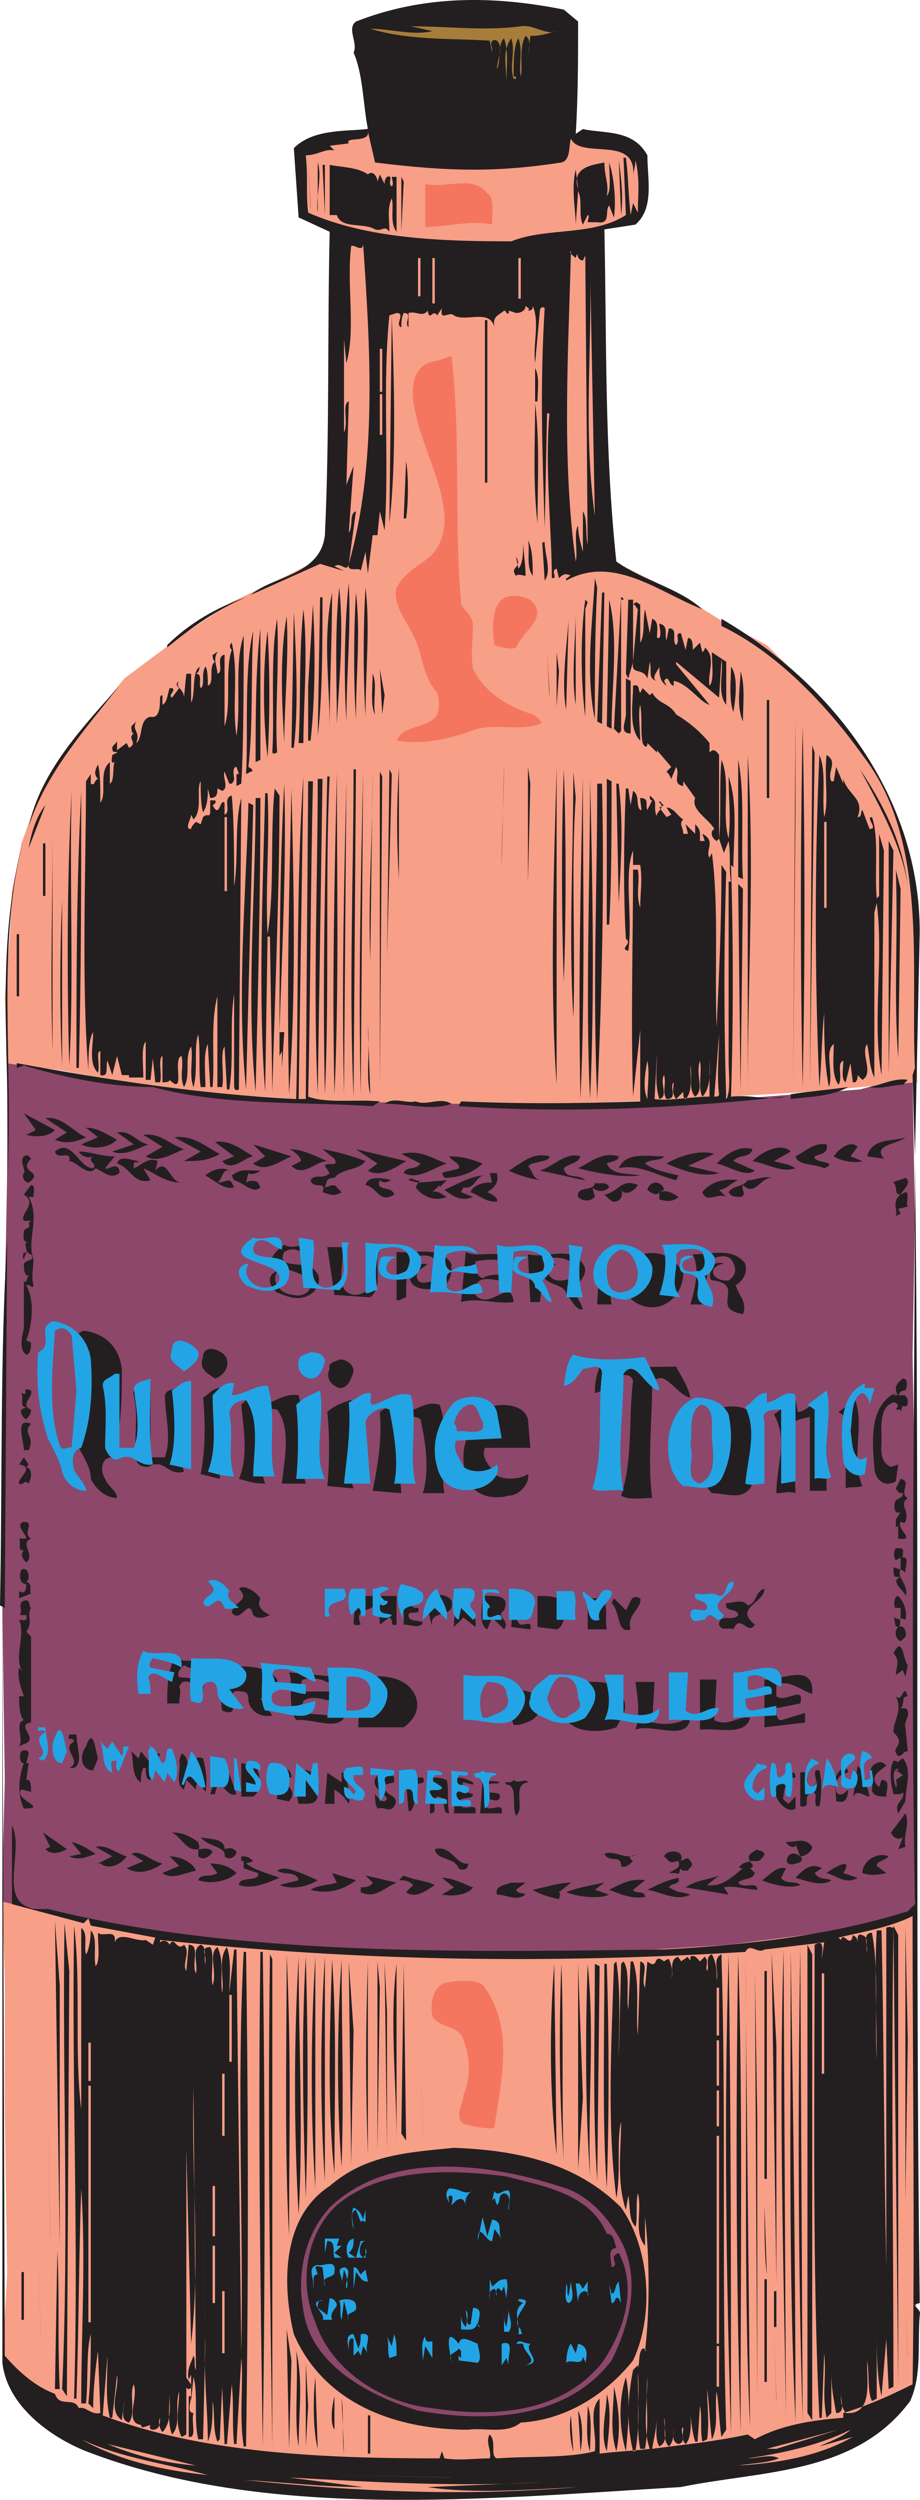
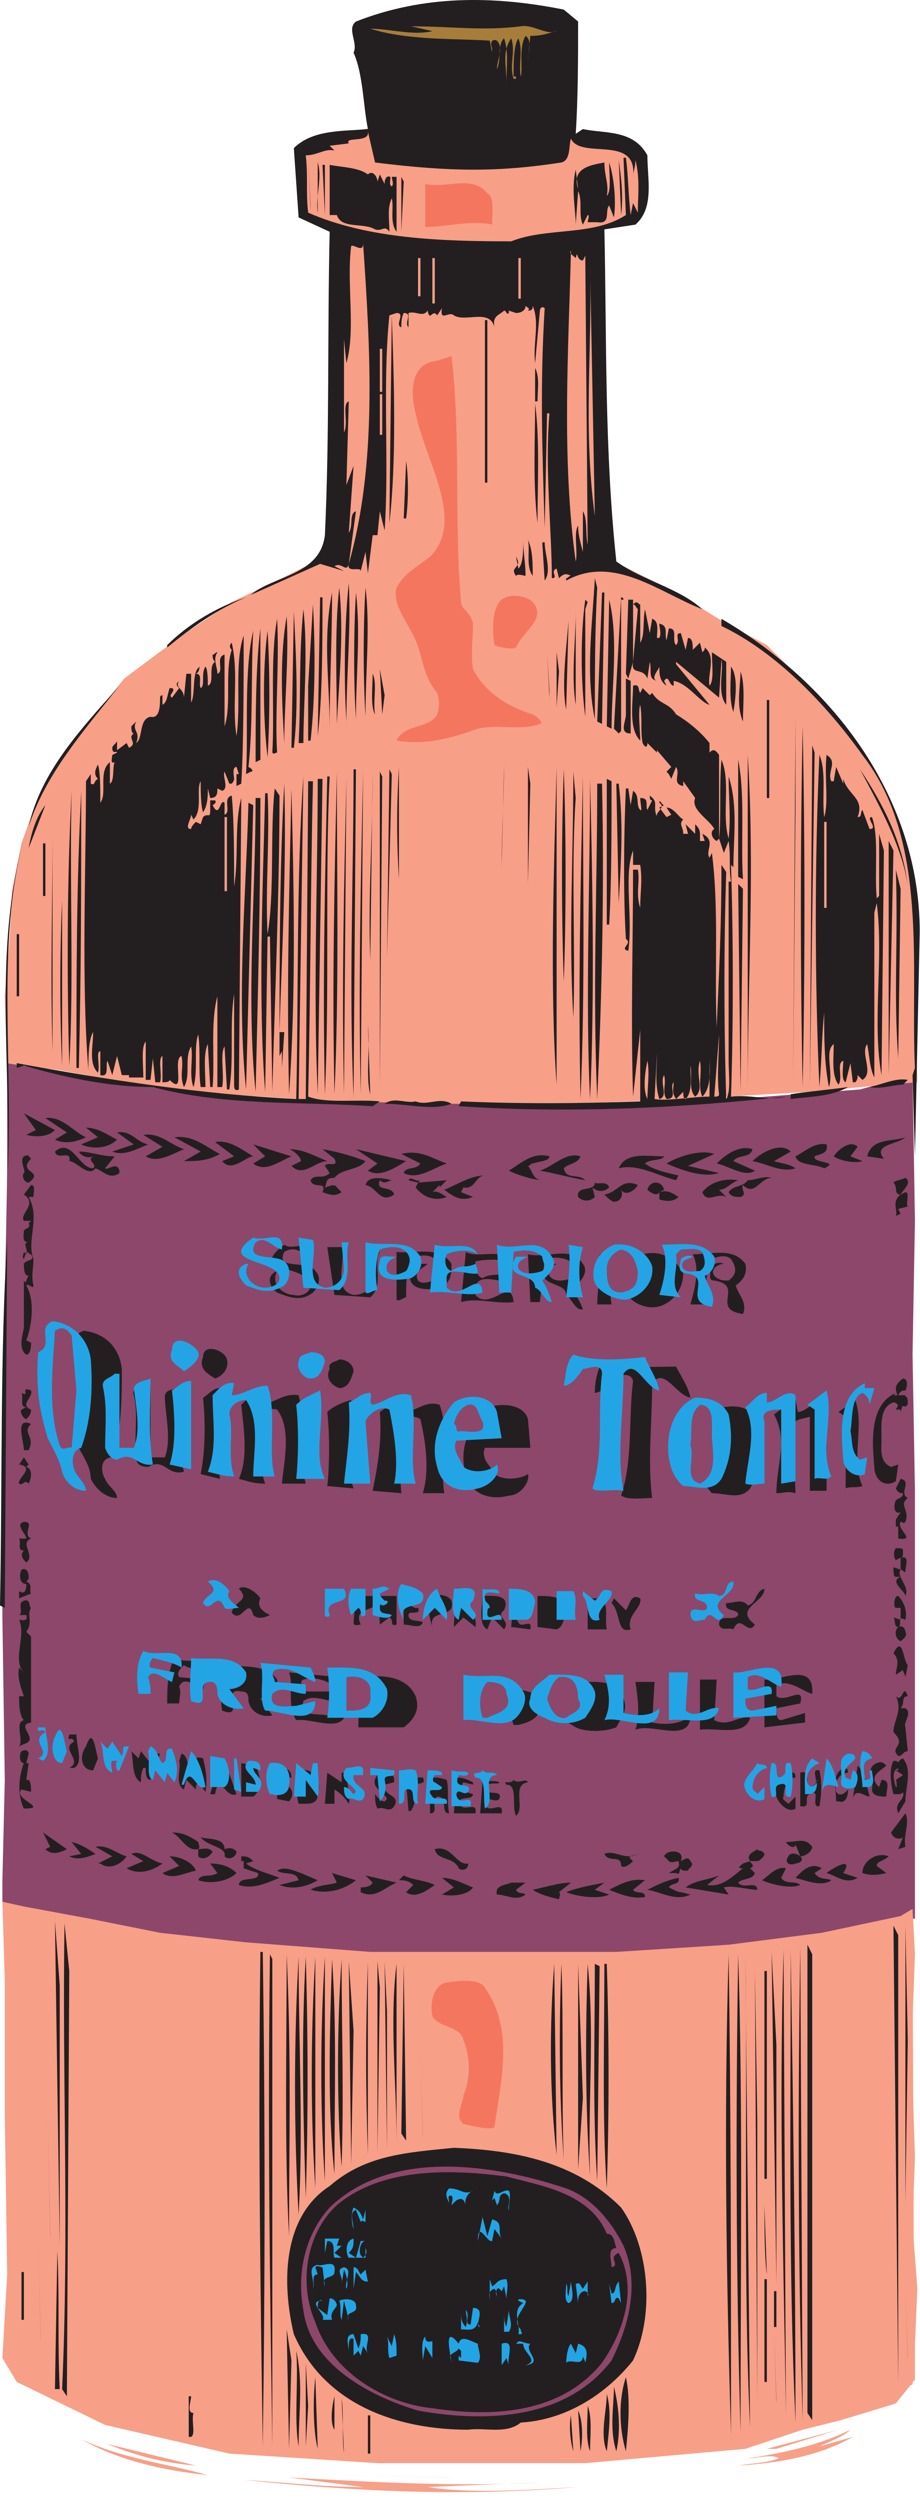
<svg xmlns="http://www.w3.org/2000/svg" width="288.836" height="784.776">
  <path fill="#8d476b" fill-rule="evenodd" d="M2.25 333.761v34.5l-.75 40.5-.75 51v48l.75 51-.75 31.5v6.75l61.5 19.5 150.75 3.75 74.25-18v-134.25l-.75-42.75.75-42-.75-45.75-16.5 4.5-69 5.25-120-2.25-54.75-7.5-24-3.75" />
  <path fill="#231f20" fill-rule="evenodd" d="M98.25 395.261c-3-1.5-5.25-4.5-9-2.25-3 6 7.5 2.25 9.75 6 2.25 2.25.75 5.25-.75 6.75-3.75 3-7.5 1.5-11.25 0-2.25-1.5-3.75-5.25 0-6.75-2.25 4.5 2.25 7.5 5.25 7.5 2.25.75 5.25-.75 5.25-3-.75-6.75-20.25-3.75-8.25-12.75 3 2.25 9.75-3 9 4.5m9-3.75c1.5 4.5-3 13.5 3.75 15 3.75 0 6-2.25 6-6v-7.5h2.25c-2.25 3.75 1.5 10.5-3 14.25l-11.25-.75-2.25-15h4.5m34.5 5.25c0 3 0 5.25-3 7.5-3.75.75-12 1.5-9.75-6-.75-2.25 2.25-1.5 3.75-1.5h1.5c-1.5 1.5-4.5 2.25-3 5.25 1.5 1.5 3.75 0 6 0 .75-2.25 1.5-5.25-.75-6.75-1.5-1.5-5.25-1.5-7.5 0-1.5 3-1.5 8.25-1.5 12-.75 0-2.25 1.5-3 .75v-15c5.25.75 13.5-2.25 17.25 3.75m18-.75c-2.25-.75-7.5-.75-10.5 0 0 1.5 0 4.5 2.25 5.25 2.25-1.5 4.5-.75 7.5-1.5.75.75 0 1.5 0 2.25-2.25.75-9.75-3-9.75 3v1.5c4.5 5.25 11.25-6 12 2.25-5.25.75-11.25-1.5-16.5 0l1.5-15.75c3.75 2.25 11.25-1.5 13.5 3m74.25.75c.75 3-.75 5.25-3 6.75.75 3 3.75 5.25 2.25 9-10.5-1.5.75-9-9-10.5-2.25 0-.75-2.25-1.5-4.5 1.5-.75 3-1.5 4.5-.75-1.5 0-4.5 1.5-3 3.75 1.5 1.5 3 1.5 4.5 1.5 3-2.25 2.25-4.5.75-6.75-1.5-1.5-4.5-.75-6 0l-1.5.75c.75 5.25-2.25 9.75 1.5 13.5h-6.75c1.5-5.25 3-11.25.75-15.75 6 0 12.75-2.25 16.5 3m-51 0c2.25 3-1.5 6-3 8.25.75 1.5 2.25 3.75 3 6-2.25.75-3.75-3.75-5.25-4.5 0-4.5-10.5-2.25-6-9.75h3c-1.5.75-3 2.25-2.25 3.75 1.5 2.25 5.25 1.5 6.75.75 2.25-1.5.75-3 .75-4.5-2.25-2.25-6.75-2.25-9-1.5l-1.5 13.5h-3l-.75-15c6 1.5 13.5-3 17.25 3m9-2.25c-.75 3.75-.75 10.5 0 15h-4.5c0-5.25 1.5-11.25.75-15.75l3.75.75m22.5 5.25c0 5.25-3.75 9.75-8.25 10.5-3.75.75-8.25-1.5-9.75-4.5-1.5-5.25.75-10.5 5.25-12 6-1.5 10.5 1.5 12.75 6m-176.25 30c0 9 0 18.75-3 27.75-3.75 0-3.75 4.5-2.25 6.75.75 2.25 3.75 3.75 3.75 6-3.75 0-6.75-3-8.25-6 0-3.75-2.25-6.75-3.75-9.75-3-9.75-3.75-18-3-27.75 5.25-1.5-1.5-6.75 4.5-9 6.75.75 11.25 5.25 12 12m33-3c.75 3-1.5 5.25-3.75 6-2.25-1.5-5.25-3-3.75-6.75 0-4.5 6.75-2.25 7.5.75m39.75 3.75c-.75 2.25-1.5 5.25-4.5 5.25-2.25-.75-4.5-3-3-6-.75-2.25 2.25-2.25 3-3 2.25 0 4.5 1.5 4.5 3.75m101.25-1.5c1.5 3 3.75 6 4.5 9.75-4.5-.75-8.25-9.75-12-4.5 0 12-1.5 24.75 0 36-3 0-7.5.75-9.75-.75 3.75-11.25 2.25-24 3.75-36-.75-3-4.5-1.5-6.75-1.5-.75 2.25-3 5.25-5.25 5.25 0-3.75.75-6.75 2.25-9.75 7.5 2.25 15.75 1.5 23.25 1.5m-165 28.5h4.5c2.25-6 0-13.5 0-19.5.75-2.25 3-1.5 4.5-2.25.75 7.5-.75 18 1.5 26.25-5.25 1.5-6-4.5-11.25-1.5-2.25 0-3.75-.75-3.75-3-.75-6.75.75-13.5-.75-19.5-.75-2.25 2.25-3 3.75-4.5h1.5v24m21.75 6.75-6-1.5c1.5-7.5 1.5-16.5.75-24 1.5-.75 3-3 5.25-3v28.5m13.5-23.25c3.75-.75 6.75-3.75 11.25-3 2.25 8.25 0 20.25 2.25 27.75h-7.5c.75-7.5 3-17.25-1.5-23.25-3-.75-5.25.75-5.25 3.75.75 6-.75 13.5 1.5 19.5-3.75 0-5.25-.75-8.25-1.5 3-6.75 1.5-15.75.75-23.25 2.25-2.25 4.5-4.5 7.5-3.75l-.75 3.75m198-3h3.75l-1.5 5.25c0-.75-.75-3-2.25-3-4.5 1.5-3.75 7.5-3.75 12 0 2.25-.75 6.75 3 8.25l2.25-.75-.75 5.25c-3.75 2.25-6.75-.75-6.75-4.5-.75-8.25-1.5-19.5 6.75-23.25l-.75.75m-170.25 1.5c.75 9-2.25 19.5.75 27.75l-8.25-.75c.75-6.75.75-16.5 0-23.25 1.5-1.5 4.5-3 7.5-3.75m160.5 27c-2.25.75-3.75 0-5.25.75v-22.5l-2.25-1.5 5.25-3.75c3 8.25-1.5 18.75 2.25 27m-20.25-23.25c3 0 6-5.25 9-2.25v27h-5.25v-23.25c-2.25.75-6 .75-5.25 3.75l.75 20.25c-2.25-.75-3.75 0-6 0 0-9 3.75-16.5-.75-24.75 2.25-1.5 4.5-3.75 6.75-4.5l.75 3.75m-124.5-3c.75.75-1.5 2.25.75 3 3.75 0 6.75-3.75 11.25-2.25 3 7.5 0 18.75 1.5 27.75h-6.75c2.25-7.5.75-16.5-.75-23.25-3.75-2.25-7.5.75-7.5 3l1.5 20.25-9-.75c1.5-7.5 3-15.75 2.25-24.75 2.25-1.5 3.75-3 6.75-3m39.75 5.25.75 9h-14.25c-1.5 3.75 2.25 6 3 8.25 3 2.25 8.25 1.5 10.5 0 .75 2.25-2.25 6.75-6 6.75-5.25 1.5-12 0-13.5-6.75-2.25-7.5.75-14.25 5.25-20.25 4.5-2.25 12.75-2.25 14.25 3m72 1.5c2.25 6.75 1.5 13.5-2.25 20.25-3 3.75-7.5 1.5-12 1.5-3.75-3.75-4.5-10.5-3.75-15.75.75-4.5 3-9.75 7.5-11.25 4.5-.75 9 0 10.5 5.25m-156 54.75c-1.5 3 1.5 4.5 3 5.25-1.5.75-3.75 1.5-5.25 0-1.5-6-3.75 3-6.75-.75.75-3.75 6-3.75 2.25-7.5 1.5-1.5 5.25.75 6.75 3m158.25-3c0 4.5-9.75 6-3 11.25-2.25 3.75-4.5-3.75-6.75 1.5-1.5-.75-3.75.75-4.5-1.5 0-3.75 4.5-.75 6-3 0-2.25-4.5-.75-3.75-3.75 2.25 0 5.25-1.5 6.75.75 3-.75 2.25-4.5 5.25-5.25m-98.25 3.75c1.5 6-7.5 2.25-6 8.25-.75-2.25-2.25-7.5 0-10.5 2.25.75 4.5 0 6 2.25m-9.75-1.5-3.75 2.25c.75.75 1.5 1.5 2.25 1.5h.75c.75 1.5-.75 1.5-1.5 1.5s-1.5 0-1.5.75c0 2.25 3 1.5 4.5 2.25-.75 2.25-3.75.75-6 .75v-9c2.25 0 3-1.5 5.25 0m-15 0c3.75 6-6.75 2.25-3.75 9-.75 0-2.25.75-2.25-.75l.75-8.25H117m7.5 9c-2.25.75-.75-1.5-2.25-2.25l-3 2.25c0-2.25-.75-6.75 0-9h5.25v9m24.75.75-3.75-3-3 3c0-3.75.75-8.25 3.75-9.75.75 3 3.75 6.75 3 9.75m9-5.25c-3 2.25 2.25 3 0 6l-3.75-3.75-1.5 3.75c-3-1.5-1.5-7.5-1.5-10.5 3 0 9-.75 6.75 4.5m8.25-3c-1.5.75-5.25-1.5-4.5 2.25-.75.75 1.5 1.5 1.5 2.25-1.5 0-1.5 1.5-.75 2.25.75 2.25 4.5-1.5 3.75 2.25l-6-.75.75-9.75c1.5.75 5.25-.75 5.25 1.5m11.25 3c-.75 2.25-.75 5.25-3 6l-6-.75v-9.75c3.75 0 9 0 9 4.5m11.25-3.75c2.25 3 .75 6 1.5 9.75h-6v-9.75h4.5m7.5 3.75c1.5-2.25 1.5-5.25 4.5-3.75.75 3-4.5 5.25-3 9.75-4.5 1.5-3-5.25-6-8.25l.75-1.5 3.75 3.75M66 525.761c-1.5-1.5-6-1.5-8.25-3-1.5 1.5-2.25 2.25-1.5 3.75l8.25.75-.75 3c-2.25-.75-6-4.5-7.5-.75.75 1.5 0 3.75 0 5.25H52.5c0-4.5 0-9.75 2.25-14.25 3.75 2.25 12.75-1.5 11.25 5.25m21 1.5c.75 4.5-3 5.25-5.25 6l3.75 5.25c-3 .75-6.75-.75-7.5-4.5 0-1.5 0-3-2.25-3-6.75-1.5 1.5 9-6 6-.75-3.75 0-9.75 0-14.25 6 .75 13.5-.75 17.25 4.5m19.5-.75c1.5.75 1.5 2.25 1.5 3.75-3.75-.75-6.75-4.5-12.75-3-1.5.75 0 2.25 0 3.75H105v3c-3 0-6.75-2.25-9.75 0-1.5 5.25 4.5 3.75 7.5 4.5l6-1.5c-.75 7.5-10.5 2.25-15.75 3-3-4.5-.75-11.25-2.25-15l15.75 1.5m24 6c1.5 4.5-.75 7.5-3.75 9.75H112.5c0-5.25.75-10.5 0-15.75 6.75-.75 15-.75 18 6m124.5-.75c-3-.75-6.75-4.5-11.25-3v3.75c3 2.25 9-3.75 7.5 2.25l-7.5 1.5c0 1.5 0 3.75 1.5 3.75l7.5-2.25v3l-12.75 1.5v-15c4.5.75 15.75-6 15 4.5m-30.75 8.25c4.5 2.25 7.5-1.5 11.25-.75-1.5 6-10.5 3-15.75 3.75v-15.75H225l-.75 12.75m-28.5-6.75c1.5 3.75-.75 6-2.25 9-3.75 1.5-9.75 1.5-12.75 0-2.25-1.5-6-3-5.25-6 .75-3.75 4.5-6 6.75-8.25 5.25 0 12-.75 13.5 5.25m9 7.5c3.75.75 9 .75 12-2.25 0 9-12 2.25-17.25 4.5 1.5-4.5.75-9.75 0-15h6l-.75 12.75m-36-6.75c2.25 5.25-3 6.75-6 7.5h-1.5c-1.5-3.75-.75-8.25 1.5-11.25 2.25.75 6 .75 6 3.75M24 544.511c0 3.75 2.25 9-.75 10.5h-1.5c4.5-2.25-3-6 1.5-8.25-.75-2.25-2.25.75-1.5-2.25H24m6.75 7.5-1.5 3.75c-3.75 0-4.5-4.5-2.25-7.5 2.25-6.75 3 1.5 3.75 3.75m13.5-2.25 3 3.75c.75-.75 0-2.25 1.5-3h1.5l-3 8.25c-1.5 0-1.5-2.25-1.5-3.75H45c-.75 1.5-.75 3-.75 4.5-3-1.5-2.25-6.75-3-9.75l2.25 2.25.75-2.25m15.75 6c2.25-.75 0-5.25 3.75-3.75.75 3 1.5 6.75.75 10.5l-2.25-3c-.75.75-.75 1.5-.75 2.25l-3-3-.75 3c-3-1.5-.75-6.75-1.5-9l.75-2.25c2.25.75 1.5 3.75 3 5.25m14.25 7.5c-3.75 1.5-5.25-7.5-6.75 0H66l3-10.5c3 2.25 3.75 6.75 5.25 10.5m208.5-8.25c-3 0-2.25 3.75-1.5 6 3 0 0-2.25 1.5-3 .75 1.5 2.25 5.25-.75 5.25h-1.5c-.75-3-1.5-7.5 0-10.5 1.5 0 2.25.75 2.25 2.25m-4.5-.75c-1.5 1.5-5.25 3-3 6l.75.75.75-2.25c3 0 1.5 3 1.5 5.25-1.5 0-4.5 0-4.5-2.25.75-3-2.25-6.75 1.5-8.25 1.5-.75 2.25 0 3 .75m-198 0c1.5 3 2.25 7.5-.75 9.75h-3.75v-10.5l4.5.75m192.75 9.75c-1.5 0-4.5-3-5.25.75l1.5-10.5c2.25 2.25 3 6.75 3.75 9.75m-6.75-7.5c-2.25 0-4.5 2.25-3.75 6 1.5 2.25 3.75-.75 3.75-.75 0 2.25-.75 4.5-3 3.75h-.75c0-4.5-1.5-8.25 2.25-10.5.75 0 1.5 0 1.5 1.5m-174.75 1.5h-3c.75 2.25 5.25 3.75 2.25 7.5l-3.75-.75v-2.25l2.25.75c0-3.75-5.25-4.5-2.25-8.25 2.25 0 4.5 0 4.5 3m8.25 5.25c0 3-2.25 3-4.5 3h-1.5c-.75-3-1.5-7.5.75-10.5 3.75-.75 6.75 3 5.25 7.5m157.5-7.5c.75 3 .75 7.5 0 11.25-3 .75.75-6-3-3.75-2.25.75.75 4.5-3 3.75v-10.5c3.75-1.5.75 6.75 4.5 3.75 1.5-.75-1.5-5.25 1.5-4.5m-150 .75h1.5c0 3 1.5 7.5.75 9.75-1.5-2.25-2.25-3-4.5-4.5v4.5h-3l.75-9.75 4.5 3v-3m142.5 1.5c-2.25 0-3.75 3-3.75 6-.75.75.75 1.5 1.5 2.25l2.25-2.25v3.75c-2.25 1.5-5.25-1.5-6-3.75-1.5-3 1.5-5.25 3-7.5 1.5 0 3-.75 3 1.5m-126 .75v.75l-3 .75c-.75 3.75 5.25 3 3 6.75-1.5 2.25-3 0-5.25.75-.75-1.5-.75-3-.75-4.5.75.75 1.5 2.25 3 2.25l.75-.75c-.75-2.25-6-3.75-3-7.5 1.5.75 5.25-1.5 5.25 1.5m9-.75c1.5 3-3 .75-3 3.75.75 2.25.75 4.5-.75 6.75h-.75l-.75-9H126v-1.5h6.75m8.25 11.25c-3 0 0-5.25-3.75-5.25-2.25 1.5.75 5.25-2.25 5.25v-11.25c2.25 0 3 0 5.25.75.75 3 0 6.75.75 10.5m7.5-9.75v.75l-3-.75c-.75.75-.75 2.25.75 3l2.25.75c0 2.25-6 0-3.75 3.75 1.5 1.5 5.25-1.5 4.5 2.25h-6.75l.75-11.25c2.25 0 3.75.75 5.25 1.5m8.25 0c0 .75-2.25 0-3.75.75-2.25 4.5 5.25.75 3.75 4.5-1.5 1.5-3.75-1.5-4.5 1.5.75 3.75 6-1.5 5.25 3h-6.75l.75-10.5c1.5.75 3.75 0 5.25.75m9 0c-5.25.75-.75 8.25-3.75 10.5-1.5-3 .75-9.75-3-9.75-1.5-1.5 1.5 0 2.25-1.5 1.5 1.5 3.75-.75 4.5.75" />
  <path fill="#f89f88" fill-rule="evenodd" d="m.75 597.011 6.75 1.5 20.25 3.75 22.5 4.5 27 3 39 3h77.25l35.25-2.25 29.25-3.75 24.75-5.25 3.75-2.25.75 14.25-.75 20.25v20.25l.75 23.25-.75 21 1.5 20.25-.75 17.25v11.25l-6 7.5-17.25 5.25-12 3-18 6-50.25 4.5H118.5l-46.5-3-39-9-27.75-13.5-4.5-7.5 1.5-26.25-.75-50.25v-42l-.75-24.75m1.5-263.25 16.5 2.25 24.75 4.5 27 3 34.5 2.25 36.75.75H180l35.25-1.5 39-2.25 24-2.25 9.75-.75-.75-32.25-.75-27.75-1.5-12-2.25-8.25-5.25-12.75-9.75-15.75-14.25-15.75-12.75-12.75-12.75-6.75-15.75-9.75-21-10.5-3-51v-51.75l8.25-5.25 5.25-3.75-1.5-15.75-26.25-8.25h-54.75l-18.75 3-6.75 8.25.75 15 6.75 3 6.75 3.75-2.25 6.75-.75 18 .75 17.25-1.5 17.25v14.25l1.5 21.75-3.75 6.75-13.5 6.75-15.75 7.5-13.5 9-11.25 8.25-9 6.75-6 7.5-8.25 10.5-8.25 12-6 11.25-3.75 10.5-3 15-.75 15-1.5 18 .75 21" />
  <path fill="#231f20" fill-rule="evenodd" d="M181.5 6.761c0 10.5 0 24-.75 35.25l2.25-1.5c6.75 1.5 15.75 0 20.25 8.25 0 7.5 2.25 16.5-3.75 21.75l-9.75 1.5c.75 35.25 0 69 3.75 104.25 8.25 6 19.5 8.25 27 15-13.5-5.25-27.75-17.25-42.75-9v-.75c.75 0 .75-.75 1.5-.75-1.5-.75-2.25-.75-3.75.75l-.75-3c-2.25.75.75 3-1.5 3 0-15-2.25-34.5-.75-51.75h-.75l-.75 36c-.75-24.75-1.5-44.25 0-69-.75-.75-1.5 0-1.5.75l-1.5 16.5c-.75-6 1.5-12.75-.75-18 0 .75 0 1.5-1.5 1.5.75-.75 0-.75-.75-1.5 0 1.5-1.5 2.25-3 2.25l-2.25-.75v.75c-.75.75-.75-.75-1.5-.75-1.5 1.5-3.75 1.5-3 5.25-1.5-6-9-1.5-12.75-3.75-1.5-1.5-4.5 2.25-3.75-2.25l-1.5 2.25c-1.5-2.25-2.25 2.25-3-1.5-1.5 2.25-3.75 0-6 .75v4.5c-1.5-1.5 1.5-4.5-1.5-4.5-.75 1.5-.75 3-.75 4.5-2.25-.75 1.5-4.5-1.5-4.5l-2.25.75c-2.25 21.75 0 45.75-1.5 67.5l-1.5-6-.75 7.5H117l-1.5 12-.75-6.75-1.5 6c0-1.5-4.5.75-3.75-2.25-.75 3-2.25-.75-4.5.75l3 1.5-7.5-2.25-21.75 9.75c6.75-6 21.75-6 23.25-18.75 1.5-32.25.75-63 1.5-95.25l-9.75-4.5-1.5-21.75c6-6 15.75-5.25 23.25-6-1.5-7.5-1.5-17.25-4.5-24 1.5-3-2.25-7.5.75-9.75 21-8.25 42.75-8.25 65.25-3.75l4.5 3.75" />
  <path fill="#a77d3c" fill-rule="evenodd" d="M163.5 8.261c3.75-.75 8.25 3 11.25 1.5-3 .75-4.5 1.5-8.25 1.5l-.75 7.5c0-2.25 1.5-6-.75-7.5-2.25 3.75-.75 10.5-1.5 12.75-.75-3.75.75-8.25-.75-12-1.5 2.25-1.5 7.5-1.5 12h.75v.75h-.75c-1.5-4.5.75-8.25-.75-12.75-3 4.5-1.5 8.25-1.5 14.25 0-6 .75-9.75-.75-14.25-2.25 2.25-.75 6.75-2.25 9.75 0-3 2.25-6.75 0-9-1.5-.75-2.25.75-1.5 2.25v1.5l-.75-3.75c-11.25-.75-25.5 0-37.5-3.75 6 0 13.5 2.25 19.5.75l-6.75-1.5c12.75 0 22.5 1.5 34.5 0v-1.5 1.5" />
  <path fill="#f89f88" fill-rule="evenodd" d="M117.75 51.011c24 3 39 3 58.5 0 3-.75 2.25-5.25 3-7.5 3 6.75 21-1.5 19.5 12 0-1.5.75-3 .75-5.25 1.5 6 .75 11.25.75 16.5l-1.5-3-.75 3.75c-.75-6-.75-12.75-1.5-18h-.75l.75 18c-10.5 6.75-24.75 3.75-36 8.25-21.75 0-45-.75-63.75-9-.75-6 0-11.25-.75-18 3.75 0 6-2.25 9-1.5l-1.5-1.5 6-.75c-1.5-2.25 6.75 0 6-3.75l2.25 9.75" />
  <path fill="#231f20" fill-rule="evenodd" d="m97.5 66.011-.75-16.5.75 15zm97.5 1.5-.75-17.25c.75 5.25 1.5 11.25.75 17.25m-95.25-.75v-15.75c1.5 4.5-.75 11.25 0 15.75m90.75-5.25c1.5-1.5.75-6.75.75-10.5 1.5 4.5 2.25 12 1.5 17.25l-1.5-3.75c-1.5 1.5.75 6-3.75 5.25h-3c0-.75.75-2.25 0-2.25l-1.5 3c-1.5-3 0-7.5-1.5-10.5l-.75 10.5c0-4.5-1.5-11.25 0-17.25l.75 6c-2.25-6.75 4.5-7.5 8.25-8.25 0 4.5 1.5 6.75.75 10.5m-88.5 6-.75-15.75h.75Zm13.5-12.75c1.5-1.5 3 .75 3 2.25l.75-2.25 1.5 3c0-.75 0-1.5.75-2.25 2.25-.75 0 2.25 1.5 3 .75-.75 0-2.25 0-3h1.5v17.25c-2.25-3-.75-7.5-1.5-10.5-1.5 3-.75 6.75-.75 10.5-1.5-2.25-2.25 0-4.5-.75-3.75-2.25-10.5 0-12-4.5h-2.25v-15.75c3.75.75 9 .75 12 3m10.5 18v-17.25l.75 1.5zm0 0" />
  <path fill="#f89f88" fill-rule="evenodd" d="m109.5 177.011 2.25-16.5c-2.25.75-.75 4.5-2.25 6.75l1.5-21-2.25 6 .75-26.25c-2.25.75 0 6.75-1.5 9.75v-29.25l.75 7.5c3-10.5 0-24.75 1.5-36.75.75-.75 3.75 2.25 3.75-.75 2.25 33 4.5 69-4.5 100.5m71.25-96c.75-3 0 .75 2.25.75l.75-1.5.75 90.75c-.75-3 0-8.25-1.5-10.5v12.75c-.75-3-1.5-5.25-1.5-8.25-1.5 2.25 0 8.25-.75 11.25-4.5-32.25-2.25-66.75-1.5-97.5-.75.75.75 1.5 1.5 2.25m-49.5 0h.75v12h-.75v-12m4.5 0h.75v14.25h-.75v-14.25m27 0h.75v12.75h-.75v-12.75m24 81c-3.75-27.75-.75-52.5-1.5-79.5l1.5 79.5" />
  <path fill="#231f20" fill-rule="evenodd" d="m122.25 164.261.75-65.25c.75 21 1.5 45.75-.75 65.25m27.75-63.75.75 13.5-.75-13.5m2.25 0h.75v51h-.75v-51m-4.5 9 .75 21-.75-21" />
  <path fill="#f89f88" fill-rule="evenodd" d="M119.25 109.511h.75v13.5h-.75v-13.5" />
  <path fill="#231f20" fill-rule="evenodd" d="M168.75 126.011H168v-10.5c1.5 3 .75 6.75.75 10.5" />
  <path fill="#f89f88" fill-rule="evenodd" d="M119.25 123.761h.75v12.75h-.75v-12.75" />
  <path fill="#231f20" fill-rule="evenodd" d="M168.75 164.261c-1.5-12.75-.75-25.5-.75-37.5 1.5 11.25.75 25.5.75 37.5m-41.25-1.5h-.75l.75-18c.75 4.5.75 12.75 0 18m3-18-.75 17.25.75-17.25m34.5 36c-.75 0-2.25-.75-3 0-2.25-3 2.25-2.25 0-6l.75 3.75c1.5-1.5 1.5-5.25 1.5-9 0 3.75.75 7.5.75 11.25m2.25 0c-2.25-3-.75-8.25-1.5-11.25 1.5 3 1.5 7.5 1.5 11.25m3.75-10.5c0 3.75 2.25 9 0 12l-.75-12h.75m16.5 14.25c-.75 12.75-.75 29.25-.75 41.25-3-14.25-.75-30 0-44.25l.75 3m-78.75 42c-.75-11.25-.75-29.25.75-43.5.75 14.25-.75 28.5-.75 43.5m-3 .75c0-12.75-.75-29.25.75-42.75 1.5 14.25 0 28.5-.75 42.75m9-2.25c-.75-12-.75-28.5 0-40.5 1.5 12 0 26.25 0 40.5m74.25 2.25-1.5-.75 1.5-40.5h.75l-.75 41.25m-77.25-1.5c-.75-11.25-.75-27 0-39.75 1.5 12.75 0 25.5 0 39.75m-8.25 3c0-15-2.25-27.75.75-42.75 0 15-.75 27.75-.75 42.75m-26.25-41.25c-9 3.75-16.5 9-24.75 15.75v-.75c6.75-6.75 15.75-12 24.75-15m118.5.75H195v41.25l-1.5 1.5.75-.75-1.5-1.5 2.25-41.25s.75 0 .75.75m-94.5-.75c0 13.5 0 31.5-1.5 43.5l.75-43.5h.75m90.75 41.25-1.5-.75.75-39.75c3 12 .75 27.75.75 40.5m-8.25-37.5v33.75c-1.5-11.25-1.5-26.25 0-36.75l.75.75-.75 2.25m15 16.5 1.5-16.5c-.75-.75-.75-1.5-1.5-1.5 1.5-1.5 1.5 0 2.25 0v12c1.5-2.25.75-6.75 1.5-10.5l1.5 7.5.75-4.5c2.25.75 1.5 3.75 1.5 6h.75c.75-1.5 0-3 0-4.5 3 .75 1.5 3 2.25 5.25l.75-3.75c3 0 .75 3.75 2.25 5.25 1.5-1.5-.75-3.75 1.5-3.75l1.5 5.25.75-3.75c1.5 0 1.5 2.25 1.5 3.75l2.25-2.25.75 3c.75-.75.75-.75.75-1.5 3.75 3 .75 8.25 1.5 12 1.5-1.5.75-6.75.75-10.5l4.5 3v13.5c-3-3.75-.75-10.5-1.5-14.25l-.75 12-13.5-11.25v.75l10.5 12.75c-3-.75-6.75-6.75-11.25-7.5v1.5c-1.5 0-1.5-3.75-3-1.5l.75 1.5c-2.25-1.5-2.25-3.75-2.25-6 0 .75-3 3.75-.75 4.5-3-.75-1.5-3-2.25-6l-.75 5.25c-1.5-3.75-5.25-.75-4.5-5.25l-1.5 5.25-.75-1.5.75-23.25h1.5v19.5M97.5 232.511h-.75v-17.25l1.5-25.5c.75 13.5.75 29.25-.75 42.75m-2.25.75h-1.5c.75-14.25 0-27 1.5-42 1.5 13.5 0 30 0 42m85.5-12c-1.5-9 0-20.25 0-29.25v29.25m-88.5 13.5h-.75l.75-42.75c.75 14.25 1.5 30 0 42.75m-3-1.5c-.75-12.75-1.5-27 .75-39.75.75 12.75-.75 27.75-.75 39.75m-2.25 3c-.75 0-.75.75-1.5 0 .75-13.5-.75-29.25 1.5-42 .75 13.5-.75 30 0 42m201.75 56.25-1.5 70.5-.75-25.5.75-2.25c-1.5-31.5 4.5-71.25-16.5-98.25-11.25-15.75-27-32.25-44.25-40.5v-2.25c36 21 62.25 57 62.25 98.25m-111-69.75c-1.5-7.5 0-18.75.75-27.75l-.75 27.75m-96 15.75-1.5.75c0-14.25 0-30 1.5-42v41.25m2.25-.75c-1.5-12.75-1.5-28.5 0-39.75.75 12 .75 27.75 0 39.75m-6 3c1.5.75 1.5 1.5.75 1.5l-1.5.75c.75-12.75-.75-32.25 2.25-45-.75 13.5 0 29.25-1.5 42.75m-2.25 5.25-1.5.75v-3.75H75l-.75-2.25c-1.5 0-.75 3-.75 3.75s-.75 1.5-.75 1.5H72l-1.5-3.75c-.75 1.5 1.5 5.25-.75 6l-1.5-.75c0 1.5 0 3-2.25 3l-.75-3c0 2.25 0 5.25-1.5 7.5-.75-2.25-.75-6.75-.75-9.75-1.5 2.25.75 9-2.25 12l-.75-1.5c0 1.5-2.25 4.5 0 4.5 0-.75.75-1.5 1.5-2.25l1.5.75.75-2.25c1.5-1.5 2.25.75 2.25-2.25v-3h1.5c.75.75-.75 1.5-.75 1.5 2.25 4.5 2.25-2.25 3.75-.75v3.75c2.25-.75-.75-5.25 2.25-6 .75 7.5.75 19.5.75 28.5 1.5-9 0-19.5 2.25-27.75l-.75 91.5c-1.5.75-1.5-.75-1.5-1.5v-28.5c-1.5 9.75 0 20.25-1.5 30h-.75l-.75-13.5c-1.5 2.25 0 9-.75 12.75h-1.5v-28.5c-2.25 8.25-.75 19.5-1.5 28.5H66l-.75-13.5c-1.5 3-.75 9-.75 13.5H63c-.75-5.25 0-11.25-.75-16.5-1.5 3.75 0 11.25-1.5 16.5-1.5-3.75 0-9-.75-12.75-2.25 3.75 0 9-2.25 12.75-1.5-3.75 0-6-.75-9.75-3 .75 1.5 12.75-3.75 7.5 0 .75-1.5.75-2.25.75v-8.25c-1.5.75 0 6-.75 8.25h-1.5l-.75-7.5-.75 6.75h-1.5v-12c-1.5 1.5-.75 7.5-.75 11.25h-4.5v-.75h-2.25l-1.5-6-1.5 6-1.5-4.5c-.75 1.5.75 5.25-2.25 4.5v-7.5c-1.5 0 0 4.5-.75 6.75-3-3-1.5-8.25-1.5-12.75-1.5 2.25-1.5 8.25-1.5 12-2.25-27.75-.75-63-.75-90.75l1.5-2.25v3c1.5.75.75-.75 2.25-1.5-1.5-1.5-.75-3 0-4.5.75 2.25.75 7.5.75 12 2.25-3-.75-9.75 3-12.75v6.75c1.5-.75.75-5.25 1.5-6.75-1.5.75-.75-1.5-.75-2.25l1.5-.75c0-.75-1.5.75-1.5-1.5 0-.75 1.5-1.5 1.5-2.25v3l3-2.25.75 1.5c3-1.5-.75-3 1.5-4.5-.75 0-.75-1.5-.75-2.25l1.5-1.5c-1.5 3 1.5 3 0 6.75 2.25-1.5.75-7.5 4.5-8.25 3 .75 3-3.75 3-6 0-.75.75-.75.75-.75v3c1.5-.75 1.5-3 2.25-5.25H54c1.5.75-1.5 2.25 0 3l2.25-3c-.75-.75-.75-.75-.75-1.5l.75-.75c-1.5 2.25 1.5 2.25 1.5 5.25l.75-7.5H60v9c1.5-2.25 0-10.5 3-11.25-.75 0 0 1.5-1.5 2.25 2.25 0 .75 3 1.5 4.5 1.5-.75 0-4.5 1.5-6.75.75.75.75 4.5.75 6 2.25-.75 0-6 2.25-7.5-.75-.75-.75-1.5-.75-2.25.75 0 .75-.75 1.5-.75-1.5 2.25 0 4.5 0 6.75 2.25-.75-.75-5.25 2.25-6v22.5c2.25-6.75 0-17.25 2.25-24-.75-.75-.75-1.5 0-2.25 2.25 9.75 0 19.5 1.5 29.25 1.5-10.5-.75-22.5 2.25-31.5 0 13.5 0 34.5-.75 46.5m96.75-27-.75-14.25.75 12zm2.25 3v-17.25l.75 6zm55.5 1.5c-1.5-3.75-.75-10.5-.75-14.25 2.25 3 1.5 9.75.75 14.25m-110.25.75-.75-14.25 1.5 8.25zm0 0" />
  <path fill="#231f20" fill-rule="evenodd" d="M233.25 226.511c-2.25-5.25-.75-11.25-.75-15.75 1.5 4.5.75 10.5.75 15.75m-115.5-2.25c-1.5-2.25-.75-9-.75-12.75 1.5 3 0 9 .75 12.75m80.25 6c-3.75 0-1.5-3.75-1.5-6v-11.25l1.5.75v16.5" />
  <path fill="#231f20" fill-rule="evenodd" d="m201 217.511.75-1.5 2.25 2.25.75-.75c2.25 3.75 5.25 3 7.5 6.75 3.75 2.25 7.5 5.25 10.5 9v3c.75-.75 1.5-1.5 3 .75v26.25c.75-6.75 0-16.5.75-24.75 3 6.75 0 17.25 2.25 24.75.75-6.75 0-12.75 0-19.5 3 9 1.5 19.5 1.5 28.5l-.75-.75c.75 23.25.75 50.25 0 72.75 6.75-.75 12 1.5 17.25 0-34.5 3.75-69 5.25-102.75 3l.75-1.5c17.25.75 36 .75 56.25 0v-22.5l-2.25 21c-.75-24 0-49.5 0-71.25h1.5c.75 3.75-.75 7.5.75 12 0-5.25.75-8.25 0-13.5h-2.25v-4.5c-3 7.5 0 21-1.5 31.5-3-.75 1.5-2.25-.75-3.75-.75-12-.75-30.75 0-47.25h.75l.75 5.25.75-4.5c2.25 1.5.75 4.5 2.25 6 .75.75 0-2.25 0-3.75 3 0 1.5 2.25 2.25 3.75l1.5-3c-.75 0-.75-.75-.75-1.5 3 2.25.75 3 2.25 6.75-.75-1.5 3-3 .75-4.5 0-1.5.75.75 1.5.75l-1.5.75 2.25 3 1.5-.75-1.5-2.25c2.25 0 3.75 3 5.25 3.75-1.5 1.5 0 2.25 0 4.5h1.5l-.75-3 3 3v-3c.75.75 1.5 1.5 1.5 3v2.25h1.5l-.75-2.25c4.5 2.25.75 5.25 2.25 7.5l.75-1.5c2.25 17.25.75 36.75 1.5 54.75.75-17.25 1.5-31.5 1.5-51l1.5 2.25c-.75 22.5-.75 48 0 71.25 1.5-2.25.75-8.25.75-12v-56.25h.75c-.75-4.5 0-7.5-.75-12.75l-1.5 3.75-1.5-4.5-.75.75c-1.5-.75-2.25-3-.75-3.75-1.5-3-7.5-6-6-9.75l-3.75-5.25v1.5c-3.75-.75-.75-3.75-2.25-6l-1.5 3.75c-.75-1.5-.75-1.5-1.5-2.25l1.5-1.5-4.5-5.25v.75l-3-3c0 1.5-.75 1.5-1.5 0-.75-3.75 0-7.5-.75-12-.75 2.25 0 8.25 0 11.25-3.75-3.75-2.25-12-2.25-17.25 2.25-.75 1.5 1.5 2.25 2.25m-192 42c3.75-17.25 16.5-30.75 28.5-44.25-11.25 14.25-23.25 27.75-28.5 44.25m231.75-39.75h.75v30.75h-.75v-30.75" />
  <path fill="#f89f88" fill-rule="evenodd" d="m66 222.011-.75 12.75.75-12.75" />
  <path fill="#231f20" fill-rule="evenodd" d="m246.75 222.761-.75 111 .75-111m2.25 118.5.75-116.25v28.5zm3-113.25c.75 36.75.75 76.5 0 113.25-.75-35.25-.75-76.5 0-113.25m2.25 113.25.75-107.25.75 2.25zm-19.5 1.5v-105.75c2.25 35.25 0 69 0 105.75m24-86.25c1.5-4.5 0-12.75.75-19.5 3.75 2.25 0 5.25 1.5 8.25h.75l.75-4.5 2.25 5.25v-1.5c1.5 5.25 6.75 6 4.5 12 1.5 0 .75-1.5 1.5-2.25l2.25 6c3 0-1.5-3.75.75-3.75 2.25 6 .75 17.25 1.5 25.5l.75-.75v-19.5l1.5 5.25-.75 70.5c-3-16.5.75-36.75-1.5-54l-.75 3v51.75c-1.5-3-1.5-6.75-2.25-10.5-2.25 3 2.25 9-1.5 11.25l-1.5-1.5c0 .75 0 1.5-.75 2.25h-.75l-.75-6-1.5 6c-1.5-.75-.75-4.5-.75-6.75-2.25.75 0 5.25-1.5 7.5-2.25-3-1.5-8.25-1.5-12.75-3 2.25 0 9-1.5 13.5-1.5-7.5-1.5-15.75-1.5-23.25-.75 6.75-.75 15-1.5 23.25-1.5-33.75-1.5-71.25 0-104.25 2.25 5.25.75 12.75 1.5 19.5m-25.5 19.5-1.5-.75v-36.75c2.25 11.25.75 25.5 1.5 37.5m-96.75-36.75-.75 22.5.75-22.5m21 33c0-11.25.75-22.5.75-32.25l-.75 32.25m-32.25 3.75c-.75-12-.75-23.25 0-35.25v35.25m3-35.25-.75 50.25.75-50.25m37.5 36.75v-36.75l.75 5.25zm9 63c-2.25-31.5-.75-70.5 0-99.75v99.75m-63.75 3.75c-1.5-33.75 0-69.75 0-102.75h.75l-.75 102.75m10.5-43.5.75-59.25.75 1.5zm55.5 7.5c-.75-21.75-.75-45.75 0-66.75.75 19.5.75 47.25 0 66.75m108-30c-1.5-12-9-25.5-15-36.75 7.5 11.25 13.5 23.25 15 36.75m-165.75 62.25v-98.25l.75 1.5zm-3-39c-.75-21 .75-38.25.75-59.25l-.75 59.25m-11.25 42c-.75-35.25 0-66 .75-101.25 0 31.5.75 69-.75 101.25m8.25 0c-.75-33 0-66.75.75-101.25l-.75 101.25m67.5-93c-1.5 21 0 48.75-.75 69-1.5-25.5 0-50.25 0-77.25l.75 8.25m-77.25-6.75c-1.5 30.75 0 67.5-1.5 99.75-.75-33.75 0-66 .75-99.75h.75m78.75 101.25c-.75-35.25 0-65.25.75-101.25 0 30.75.75 67.5-.75 101.25" />
  <path fill="#231f20" fill-rule="evenodd" d="m96 345.011.75-99.75h1.5c-.75 33-.75 65.25-1.5 99 6 2.25 15 .75 22.5 1.5l-2.25 1.5c-23.25-1.5-46.5 0-69-6-13.5 0-27.75-3-40.5-6.75l-2.25.75v-1.5c28.5 5.25 57.75 9.75 87.75 11.25.75-30.75 0-69.75 2.25-101.25l-1.5 101.25H96" />
  <path fill="#231f20" fill-rule="evenodd" d="M99.75 343.511c-1.5-32.25 0-66 0-99h1.5l-1.5 99m8.25 0c-.75-33.75 0-65.25.75-99l-.75 99m77.25 1.5c-1.5-30 0-69 0-100.5.75 30 1.5 69 0 100.5m6.75-99.75c0 15 0 32.25-.75 45h-.75v-45.75l1.5.75m-3 .75c.75 32.25 0 65.25-1.5 99-1.5-34.5 0-65.25 0-99h1.5m-101.25 78h1.5l-.75 11.25v-5.25l-.75 1.5c0-28.5 0-59.25 1.5-85.5.75 24.75-.75 53.25-1.5 78m106.5-78c1.5 12.75.75 24 0 37.5l-.75-37.5h.75m-106.5 3.75c0 30-1.5 63.75-2.25 93l-.75-48.75H84l-.75 48.75c-2.25-28.5-.75-64.5 0-93.75H84c.75 13.5-.75 30 0 44.25 2.25-12.75.75-32.25 2.25-45.75l1.5 2.25m3 93.75c-.75-34.5 0-62.25.75-96 .75 30.75 1.5 63.75-.75 96m-69-9c-.75-26.25-.75-58.5.75-86.25-.75 29.25.75 59.25-.75 86.25m3 .75H24c0-30 0-57 1.5-87 0 30 0 57-.75 87m57-84.75c0 30.75-.75 60.75-1.5 92.25-3-29.25 0-62.25 0-92.25h1.5m-4.5 91.5c-3-29.25 0-61.5.75-90l1.5.75-2.25 89.25M9 266.261c.75-4.5 2.25-9.75 5.25-13.5L9 266.261" />
  <path fill="#f89f88" fill-rule="evenodd" d="M70.5 256.511h.75v23.25h-.75v-23.25m-41.25 1.5-.75 64.5.75-64.5m229.5 0h.75v27h-.75v-27" />
  <path fill="#231f20" fill-rule="evenodd" d="M16.5 330.011c-.75-24 0-46.5 0-68.25v68.25m-14.25 41.25c1.5-36.75-4.5-72.75 5.25-108-9 33-3 72-5.25 108M279 337.511v-73.5l1.5 3zm-265.5-72.75h.75v16.5h-.75v-16.5m268.5 67.5c-1.5-20.25 0-36.75-.75-59.25l1.5 6-.75 53.25m-118.5-58.5-.75 21.75.75-21.75m69 69-.75-65.25 1.5 1.5zm-213-8.25c-.75-15-.75-36 0-51.75v51.75m265.5-51.75-.75 49.5.75-49.5" />
  <path fill="#231f20" fill-rule="evenodd" d="M5.25 293.261H6v19.5h-.75v-19.5m111 50.25c-1.5-5.25 0-14.25-.75-21.75l.75 21.75" />
  <path fill="#f89f88" fill-rule="evenodd" d="M225.75 343.511c0 .75-.75.75-1.5.75l1.5-19.5c0 6-.75 13.5 0 18.75m-18.75 1.5c3-.75 0-5.25 1.5-7.5.75 3-.75 5.25.75 7.5 3.75 0 .75-3.75 2.25-5.25 0 2.25-.75 3 .75 5.25l2.25-2.25c0 .75 0 2.25.75 2.25 2.25-2.25 1.5-6.75 1.5-10.5.75 3-.75 7.5 1.5 9.75 3-2.25 0-6.75 1.5-11.25.75 3.75-.75 8.25.75 11.25 3-3 2.25-9 2.25-12v12c-5.25 0-13.5 1.5-17.25.75l.75-14.25c0 4.5-.75 9.75.75 14.25m-3.75 0c-1.5-3-.75-8.25 0-12 .75 3.75 0 8.25 0 12" />
  <path fill="#231f20" fill-rule="evenodd" d="m285 339.011-1.5 1.5c-3 0-6.75 1.5-10.5.75 3.75-.75 8.25-3 12-2.25m-18.75 2.25c-5.25 3-12 3-18 3.75v-1.5c4.5-.75 12.75-1.5 18-2.25m-135.75 4.5c3.75 1.5 7.5-1.5 11.25.75-6 2.25-13.5 0-21 0 3-2.25 6.75 0 9.75-.75m-113.25 9c-2.25 2.25-6 2.25-9 1.5l3-1.5-3.75-5.25 9.75 5.25" />
  <path fill="#231f20" fill-rule="evenodd" d="M27 357.011c-3 1.5-6.75 2.25-9.75.75l3.75-2.25-6.75-4.5c5.25-.75 9 4.5 12.75 6" />
  <path fill="#231f20" fill-rule="evenodd" d="M36.75 357.761c-3 3-8.25 3-11.25 1.5l5.25-2.25-3.75-3c3.75 0 6.75 2.25 9.75 3.75" />
  <path fill="#231f20" fill-rule="evenodd" d="M46.5 359.261c-3.75 1.5-7.5 3.75-11.25 2.25l6.75-2.25-5.25-3.75c4.5-.75 6 3 9.75 3.75" />
  <path fill="#231f20" fill-rule="evenodd" d="M57.75 360.761c-3.75 1.5-8.25 4.5-12 2.25l5.25-3-6-3.75c5.25-.75 8.25 3 12.75 4.5m226.5-3.75c-2.25 2.25-10.5 2.25-6.75 6.75l-5.25-.75c1.5-6 8.25-4.5 12-6" />
  <path fill="#231f20" fill-rule="evenodd" d="M69 362.261c-3.75 2.25-7.5 2.25-11.25 2.25l5.25-3-8.25-4.5c6-.75 9.75 3 14.25 5.25" />
  <path fill="#231f20" fill-rule="evenodd" d="M79.5 363.011c-2.25 0-6.75 5.25-9.75 1.5l3.75-1.5-6-4.5c4.5-.75 8.25 2.25 12 4.5m12 0c-3.75 1.5-8.25 5.25-12 2.25l3.75-2.25-3.75-3.75 12 3.75m177.75-3-2.25 3 3.75 1.5c-2.25.75-6.75 0-9-1.5 1.5-2.25 5.25-5.25 7.5-3m-9.75-.75c.75 3-2.25 3-3.75 3.75-.75 2.25 8.25 1.5 3 3.75-3-1.5-8.25-.75-9-3.75 3-1.5 6-4.5 9.75-3.75m-230.25 7.5c1.5-1.5-2.25-2.25 0-3.75-1.5.75-3.75 0-4.5-1.5 3.75 0 6.75 1.5 11.25 1.5l-3 3.75c.75.75 3.75-2.25 4.5.75v.75c-3 2.25-5.25-.75-7.5-1.5-2.25 3-6-2.25-8.25-2.25.75-3.75-3.75 0-4.5-3 5.25-4.5 7.5 5.25 12 5.25m219-5.25-5.25 3c2.25.75 4.5.75 6.75 2.25-4.5 1.5-9-1.5-13.5-2.25 3-3 9-6 12-3" />
  <path fill="#231f20" fill-rule="evenodd" d="M102.75 364.511c-3.75 0-7.5 5.25-11.25 1.5l3-1.5c0-1.5-3-3.75-3.75-3.75 4.5 0 8.25 2.25 12 3.75" />
  <path fill="#231f20" fill-rule="evenodd" d="M114.75 364.511c-2.25 3-7.5 2.25-9.75 5.25-3 0-2.25 1.5-3 3 .75 0 3-1.5 3.75 0l1.5 1.5c-2.25 1.5-3.75.75-6 0 1.5-3.75-3-.75-3.75-3.75 1.5-2.25 3.75 0 6-2.25l-1.5-2.25c.75-1.5 4.5.75 3-2.25l-3.75-3c4.5.75 9.75 2.25 13.5 3.75" />
  <path fill="#231f20" fill-rule="evenodd" d="M127.5 364.511c-3.75 2.25-8.25 5.25-12 3l3-2.25-6.75-4.5 15.75 3.75m108.75-3.75c-.75 3-4.5 1.5-6 3.75l6.75 3c-3 2.25-8.25-1.5-12-2.25 2.25-2.25 6.75-6 11.25-4.5" />
  <path fill="#231f20" fill-rule="evenodd" d="m224.25 362.261-8.25 3.75 9.75 2.25c-5.25 1.5-11.25-.75-16.5-3 3.75-2.25 10.5-4.5 15-3m-84 3c-4.5 1.5-9 5.25-13.5 3 .75-2.25 3.75-.75 5.25-3l-6-3c6-1.5 9.75 1.5 14.25 3" />
  <path fill="#231f20" fill-rule="evenodd" d="M208.5 363.011c-.75 1.5-4.5.75-6 2.25 3 2.25 7.5 3 10.5 3.75l-.75 1.5c-6-1.5-12-5.25-18-3.75 2.25-5.25 9-3.75 14.25-3.75m-198.75.75c-4.5 4.5 4.5 3.75-.75 7.5-1.5 0-2.25-2.25-1.5-3s-1.5-3.75 0-5.25c1.5-.75 1.5 0 2.25.75m162.75-.75c0 1.5-3 1.5-5.25 2.25-.75 0-.75.75-1.5.75 1.5 1.5 1.5 4.5 4.5 4.5-2.25 0-7.5-1.5-10.5-3 3.75-2.25 7.5-6 12.75-4.5" />
  <path fill="#231f20" fill-rule="evenodd" d="M182.25 363.011c-.75 2.25-3.75 2.25-5.25 3.75.75 3.75 4.5 1.5 6.75 3.75-4.5-.75-9.75-2.25-14.25-3 4.5-1.5 8.25-6 12.75-4.5" />
-   <path fill="#231f20" fill-rule="evenodd" d="M194.25 363.011c0 1.5-2.25 1.5-3.75 2.25 1.5 3.75 6.75 3 10.5 3.75-6 .75-13.5-.75-19.5-2.25 4.5-2.25 7.5-5.25 12.75-3.75m-42.75 2.25c-3 3-7.5 4.5-12 4.5l-.75-1.5c1.5-.75 3.75-.75 5.25-1.5.75-1.5-2.25-2.25-3-3.75 3.75 0 6.75.75 10.5 2.25m-108-.75c0 .75-1.5 0-1.5.75v1.5c2.25-.75 4.5-3.75 7.5-2.25l-.75 3c3.75-4.5 4.5 3.75 8.25 3.75-5.25 0-8.25-3-12-4.5l2.25 3.75c-5.25 1.5-6-3.75-10.5-5.25.75-3 5.25-.75 6.75-.75m245.25 358.5c-3.75.75.75 1.5 0 3.75-.75 9 .75 18.75-3 27-17.25 23.25-46.5 21.75-72 27-62.25 3.75-130.5 10.5-186.75-11.25-11.25-4.5-24.75-14.25-26.25-27.75v-234.75l.75 232.5c4.5 5.25 9.75 9.75 15.75 12 1.5 4.5 6 .75 7.5 4.5 2.25-.75 3.75 2.25 6.75 1.5l-.75-19.5c-.75 5.25-1.5 12-1.5 18l-1.5-1.5c.75-7.5.75-15 .75-21.75-1.5 5.25-.75 14.25-1.5 21.75h-1.5c0-23.25 1.5-45 0-67.5-.75 21-.75 43.5-1.5 66h-.75c1.5-48.75-.75-96.75 0-148.5 2.25 18 0 39 2.25 57.75v-57c2.25 1.5.75 6 1.5 8.25.75-.75 1.5-4.5 1.5-7.5 2.25 2.25.75 7.5 1.5 11.25 1.5-1.5.75-6.75.75-10.5 1.5 1.5 6-1.5 5.25 3 1.5-3.75 6.75 0 9.75-.75l2.25 1.5.75-2.25-20.25-3.75-.75-2.25-1.5 1.5-22.5-6v-24.75c4.5 9-6.75 27.75 11.25 26.25 60 15 131.25 13.5 193.5 12.75 27-1.5 52.5-4.5 76.5-12l2.25-2.25c-1.5-80.25 0-156 0-233.25 1.5 117.75 0 240.75 1.5 358.5M72 367.511c-2.25-.75-2.25 3-3.75 3.75 2.25 0 3.75-1.5 4.5 0l.75 1.5c-3 .75-5.25-1.5-9-3.75 1.5-1.5 5.25-3 7.5-1.5m9.75 0c-.75.75-3 1.5-3.75.75l-.75 3c.75-.75 3-.75 3.75 0l.75 1.5c-2.25 2.25-5.25-1.5-8.25-2.25l-.75-1.5c3-2.25 4.5-1.5 9-1.5m74.25.75c.75 3-.75 4.5-3 6 0 0 3.75 1.5 3 3-3.75 0-4.5-1.5-8.25-3 .75-2.25 3.75-3 6-3h.75l-.75-3H156" />
  <path fill="#231f20" fill-rule="evenodd" d="M152.25 369.011c-3 0-3 4.5-6.75 3.75l-.75 1.5 3.75 1.5c-3.75 1.5-6 0-9-2.25 3.75-1.5 8.25-4.5 12.75-4.5m-29.25 1.5c-.75 0-2.25 1.5-3.75 0-1.5 3.75 3.75 1.5 4.5 4.5-4.5 3-5.25-2.25-9-3 .75-3 5.25-2.25 8.25-1.5m119.25-.75c-3.75 0-5.25 6-9 2.25-.75 1.5 1.5 3-.75 3.75-1.5 0-3 0-3.75-1.5 1.5-2.25 4.5-1.5 6-3.75 2.25 0 5.25-1.5 7.5-.75m40.5 5.25 1.5-.75c1.5 0 0 3.75.75 4.5l-3 .75.75 1.5-1.5.75c.75-1.5-1.5-4.5 1.5-6.75-2.25 0-.75-2.25-2.25-3.75.75-.75 2.25-.75 3.75-1.5 2.25 1.5-.75 3.75-1.5 5.25" />
  <path fill="#231f20" fill-rule="evenodd" d="m132 370.511-.75.75 9-.75-2.25 2.25v-.75l-2.25 2.25c1.5-.75 3 .75 4.5 1.5-3.75 1.5-7.5 0-9.75-3l.75-1.5-3-.75c.75-1.5 2.25.75 3.75 0m99.75 0c-2.25.75-3.75 3-6 3l2.25 2.25c-3-1.5-6 2.25-7.5-1.5 2.25-3 6.75-4.5 11.25-3.75m-31.5 1.5c-.75 1.5-3.75 3.75-5.25 1.5.75 1.5 0 3.75-2.25 3.75-.75 0-2.25-1.5-3-2.25 4.5-.75 5.25-5.25 10.5-3m8.25 1.5-1.5.75c2.25-.75 3.75 0 6 1.5-1.5 1.5-3.75 1.5-6 .75v-2.25c-.75 1.5-3 0-3.75-.75.75-3 4.5-3 5.25 0m-17.25-.75c-1.5 1.5-3.75 1.5-5.25 0l.75 3c-1.5 1.5-3.75 1.5-5.25 0-.75-3.75 5.25-1.5 5.25-4.5.75.75 3.75-.75 4.5 1.5m-180.75 3H9c3.75 6.75-.75 13.5 1.5 19.5 0 3-.75 5.25 0 8.25 0 1.5-1.5-.75-2.25 0 3 5.25 1.5 13.5 0 17.25l1.5.75c0 .75 0 3.75-1.5 3.75-2.25-1.5-1.5-5.25-.75-8.25v-15c.75 1.5.75-.75 1.5-1.5-1.5 0-1.5-2.25-1.5-3.75.75-1.5 3.75-.75 2.25-3-.75 0-.75-.75-1.5-.75l-.75 2.25c-.75-.75 0-1.5 0-2.25l.75.75c.75-1.5-1.5-3.75.75-3.75-2.25 0-1.5-2.25-1.5-3.75.75-.75 2.25-.75 1.5-2.25l.75-.75H7.5c-1.5-2.25 4.5-5.25 0-8.25l2.25-3c1.5 0 .75 2.25.75 3.75" />
  <path fill="#23a5e5" fill-rule="evenodd" d="M88.5 392.261c-3-.75-5.25-4.5-8.25-2.25-3.75 6.75 7.5 3 9.75 6.75 1.5 2.25.75 5.25-.75 6.75-4.5 3-8.25 1.5-12 0-2.25-2.25-3.75-5.25 0-6.75H78c-2.25 3.75 1.5 7.5 5.25 7.5 1.5 0 4.5-.75 4.5-3 0-6-20.25-4.5-8.25-12.75 3.75 1.5 9.75-3 9 3.75m9.75-3c1.5 4.5-3 13.5 3.75 15 3 0 6-2.25 6-6l-.75-8.25h2.25c-1.5 4.5 1.5 11.25-3 15l-11.25-.75-1.5-15.75 4.5.75" />
  <path fill="#231f20" fill-rule="evenodd" d="M0 504.011c.75-37.5 0-79.5 2.25-114.75l-.75 115.5-1.5-.75" />
  <path fill="#23a5e5" fill-rule="evenodd" d="M132 394.511c.75 2.25 0 5.25-3 6.75-3.75.75-12 1.5-9.75-5.25 0-2.25 2.25-1.5 3.75-1.5h1.5c-1.5.75-3.75 1.5-3 4.5 1.5 2.25 4.5.75 6 0 1.5-2.25 1.5-4.5 0-6-2.25-2.25-6-1.5-8.25-.75-1.5 3.75-1.5 9-.75 12.75-1.5 0-3 1.5-3.75.75v-15.75c6 1.5 13.5-1.5 17.25 4.5m18-.75c-2.25-1.5-6.75-1.5-9.75 0-.75 1.5-.75 4.5 1.5 5.25 3-2.25 4.5-.75 7.5-2.25.75 1.5.75 2.25.75 3-3 .75-10.5-3-9.75 2.25v2.25c4.5 4.5 10.5-6 11.25 1.5-4.5 1.5-10.5-.75-16.5 0l1.5-15c4.5 1.5 11.25-1.5 13.5 3m74.25.75c.75 2.25-.75 5.25-3 6 .75 3 3.75 6 2.25 9.75-9.75-1.5.75-9.75-8.25-10.5-3-.75-1.5-3-1.5-4.5.75-.75 2.25-1.5 3.75-.75-.75.75-4.5.75-3 3.75 1.5 1.5 3 .75 5.25.75 2.25-1.5 1.5-3.75.75-6-2.25-1.5-4.5-.75-6.75-.75l-1.5 1.5c.75 5.25-2.25 9.75 1.5 13.5l-6.75-.75c1.5-4.5 3-11.25.75-15.75 6 0 12.75-1.5 16.5 3.75m-51 0c2.25 3-1.5 6-3 7.5 1.5 2.25 2.25 4.5 3 6.75-2.25 0-3-3.75-5.25-4.5 0-5.25-10.5-2.25-6-9.75h3.75c-1.5.75-3.75 1.5-3 3.75 1.5 2.25 5.25 1.5 7.5.75 1.5-1.5 0-3 0-4.5-2.25-2.25-6-2.25-9-1.5l-.75 12.75h-3.75l-.75-15c6 2.25 13.5-3 17.25 3.75m9.75-3c-1.5 4.5-1.5 10.5 0 15.75h-5.25c.75-6 1.5-11.25.75-16.5l4.5.75m21.75 6c.75 5.25-3.75 9.75-8.25 10.5-3.75 0-8.25-2.25-9.75-5.25-1.5-4.5.75-9.75 6-12 5.25-.75 10.5 2.25 12 6.75" />
  <path fill="#8d476b" fill-rule="evenodd" d="M200.25 399.011c0 3.75-.75 6-5.25 6.75-4.5 0-4.5-4.5-4.5-7.5s2.25-5.25 4.5-6c3.75.75 4.5 3.75 5.25 6.75" />
  <path fill="#23a5e5" fill-rule="evenodd" d="M28.5 426.761c.75 9.75 0 19.5-3 27.75-3 .75-3 4.5-2.25 6.75s3.75 4.5 3.75 6.75c-3.75 0-6.75-3-7.5-6-.75-3.75-3-7.5-4.5-10.5-3-9.75-3.75-17.25-3-27 5.25-2.25-.75-7.5 4.5-9.75 6.75.75 11.25 6 12 12" />
  <path fill="#8d476b" fill-rule="evenodd" d="m24 436.511-1.5 18c-.75-.75-3 1.5-3.75-.75-3.75-11.25-2.25-24-1.5-36 2.25-1.5 3.75-.75 5.25 1.5l1.5 17.25" />
  <path fill="#23a5e5" fill-rule="evenodd" d="M62.25 424.511c.75 2.25-2.25 4.5-4.5 6-2.25-2.25-5.25-3-3.75-6.75 0-5.25 6.75-2.25 8.25.75m39.75 3c-.75 2.25-1.5 5.25-4.5 5.25-2.25 0-4.5-3-3.75-5.25 0-2.25 2.25-2.25 3.75-3 2.25 0 4.5.75 4.5 3m100.5-1.5c1.5 3.75 3.75 6.75 4.5 10.5-4.5-.75-7.5-10.5-11.25-5.25 0 12.75-2.25 25.5 0 36.75-3-.75-8.25.75-9.75-.75 3.75-12 1.5-24 3-36 0-3.75-4.5-1.5-6-1.5-1.5 2.25-3.75 5.25-6 5.25.75-3.75.75-7.5 3-9.75 6.75 2.25 15.75 1.5 22.5.75m-165 28.5H42c2.25-5.25.75-12.75 0-18.75.75-2.25 3.75-2.25 5.25-3 0 8.25-.75 18 .75 27-5.25.75-6-4.5-11.25-1.5-1.5 0-3-1.5-3.75-3.75 0-6.75.75-12.75-.75-19.5 0-2.25 2.25-2.25 3.75-3.75h1.5v23.25" />
  <path fill="#231f20" fill-rule="evenodd" d="M284.25 436.511c-.75 0-1.5 0-2.25 1.5 1.5.75 3-.75 3 2.25s-3.75-.75-2.25 2.25h-1.5c3-4.5-3-6 2.25-9.75 1.5 0 1.5 2.25.75 3.75" />
  <path fill="#23a5e5" fill-rule="evenodd" d="m60 461.261-6.75-1.5c2.25-6.75 1.5-16.5.75-23.25 1.5-.75 3-3 6-3v27.75m12.75-23.25c3.75 0 6.75-3 11.25-3 3 8.25 0 21 2.25 28.5H79.5c0-7.5 2.25-17.25-2.25-24-2.25 0-5.25 1.5-5.25 4.5 1.5 6-.75 12.75 1.5 19.5-3 0-5.25-.75-8.25-1.5 3-7.5 1.5-15.75 1.5-24 1.5-1.5 3.75-4.5 6.75-3.75l-.75 3.75m198.75-2.25h3l-1.5 5.25c0-1.5-.75-3-2.25-3.75-3.75 1.5-3 8.25-3.75 12 .75 3 0 6.75 3 9l2.25-.75-.75 5.25c-3 1.5-6.75-1.5-6.75-4.5-.75-9-1.5-20.25 6.75-24v1.5" />
  <path fill="#231f20" fill-rule="evenodd" d="M9.75 436.511c.75 2.25-3.75 4.5 0 6 0 1.5-.75 2.25-1.5 3-.75 0-2.25-2.25-1.5-3l1.5-.75c-2.25 0-.75-3-1.5-4.5 3 1.5-.75-2.25 3-.75" />
  <path fill="#23a5e5" fill-rule="evenodd" d="M100.5 436.511c1.5 9.75-2.25 20.25 1.5 27.75h-9c.75-7.5.75-16.5 0-23.25 2.25-2.25 4.5-3 7.5-4.5m160.5 27c-1.5 1.5-3.75 0-5.25.75v-21.75l-2.25-1.5 6-4.5c2.25 8.25-2.25 18.75 1.5 27m-20.25-23.25c3 0 6-4.5 9-2.25v27l-4.5.75v-23.25c-2.25 0-6.75 0-5.25 3.75v19.5c-2.25 0-3.75.75-6 0 .75-8.25 3.75-16.5 0-24 2.25-1.5 3.75-4.5 6.75-4.5v3m-124.5-3c.75 1.5-.75 3 .75 3.75 3.75-.75 7.5-4.5 12-3 2.25 8.25-.75 19.5 1.5 27.75h-6.75c1.5-6.75 0-15.75-1.5-23.25-3-1.5-6.75 1.5-7.5 3.75l1.5 19.5H108c.75-7.5 2.25-16.5 1.5-25.5 2.25-.75 3.75-3 6.75-3m39.75 6 1.5 8.25-14.25.75c-1.5 3 1.5 6 2.25 8.25 3 2.25 8.25 1.5 10.5-.75 1.5 3-2.25 6.75-6 7.5-5.25 1.5-11.25 0-12.75-6.75-2.25-7.5.75-15 5.25-20.25 4.5-3 12-2.25 13.5 3m72.75.75c1.5 7.5.75 14.25-2.25 20.25-3 4.5-8.25 2.25-12 2.25-4.5-3.75-5.25-10.5-4.5-15.75.75-4.5 3-9.75 8.25-12 3.75 0 8.25.75 10.5 5.25" />
  <path fill="#8d476b" fill-rule="evenodd" d="M151.5 446.261c1.5 4.5-4.5 3-6.75 3-2.25.75-.75-1.5-2.25-2.25.75-3 2.25-5.25 4.5-6 3-.75 3 3 4.5 5.25m72 3.75c0 5.25 2.25 12.75-3.75 15.75-5.25-1.5-1.5-7.5-3-12 .75-4.5-.75-9.75 3-12.75 4.5 0 3.75 6 3.75 9" />
  <path fill="#231f20" fill-rule="evenodd" d="M9.75 447.011c-3 3 1.5 3.75-.75 8.25H7.5c0-3-3-10.5 2.25-8.25m-1.5 13.5c2.25.75 1.5 3.75.75 5.25-1.5-1.5-1.5.75-3 0-.75-1.5 5.25-5.25 0-6l1.5-2.25 1.5 2.25-.75.75m276.75 9.75c-3 2.25.75 3.75-.75 7.5-.75.75-.75 0-1.5 0-1.5 2.25 5.25 6-.75 5.25v-3.75h-.75v-3 .75l1.5-2.25c-2.25.75-2.25-2.25-1.5-3.75.75-.75 2.25-.75 2.25-2.25-.75 0-1.5 0-2.25-1.5l1.5-3c3.75.75-.75 4.5 2.25 6M9.75 483.011c-3.75 1.5 1.5 5.25-1.5 7.5-.75-.75-2.25-2.25-.75-3.75-2.25 0-.75-2.25-1.5-3.75h2.25c0-1.5-3.75-4.5-.75-5.25 3.75 0-.75 3.75 2.25 5.25m273.75 3.75c0 1.5 0 2.25-.75 2.25 3-.75 1.5 2.25 1.5 4.5-.75 0-.75-.75-1.5-.75-1.5 2.25 3 5.25 1.5 8.25 0-1.5-5.25-4.5-1.5-6h-1.5c-.75 0-.75-1.5-.75-3l2.25.75v-3.75l-1.5.75c-.75-.75-.75-3 0-3.75 1.5 0 2.25 0 2.25.75M9 495.011c0 .75 0 .75-.75 1.5 2.25.75.75 3 1.5 3.75l-3.75 1.5v-2.25c2.25 1.5 2.25-1.5 2.25-2.25-2.25 0-2.25-3-1.5-4.5 1.5-.75 2.25.75 2.25 2.25" />
  <path fill="#23a5e5" fill-rule="evenodd" d="M72 499.511c-1.5 2.25 1.5 3.75 3 5.25-1.5 0-3.75.75-4.5 0-2.25-6-4.5 2.25-6.75-1.5.75-3 6-3 1.5-6.75 2.25-1.5 5.25.75 6.75 3m158.25-3c.75 4.5-9 6-3 10.5-2.25 4.5-3.75-3-6 1.5-2.25 0-3.75 1.5-4.5-1.5 0-3.75 4.5 0 5.25-2.25 0-3-4.5-1.5-3.75-4.5 3 .75 5.25-.75 7.5.75 3 0 1.5-4.5 4.5-4.5m-97.5 3.75c1.5 6-8.25 1.5-6 8.25-1.5-2.25-3-8.25-.75-11.25 2.25.75 4.5.75 6.75 3m-10.5-1.5-3 1.5c0 .75.75 1.5 1.5 2.25h.75c.75.75-.75 1.5-1.5 1.5-.75-.75-.75 0-.75.75 0 2.25 2.25 1.5 3.75 2.25-.75 1.5-3.75.75-6 0v-8.25c2.25 0 3-1.5 5.25 0m-14.25 0c3 6-6.75 2.25-4.5 8.25 0 .75-1.5.75-1.5 0v-8.25h6" />
  <path fill="#23a5e5" fill-rule="evenodd" d="M114.75 507.011c-2.25 1.5-.75-1.5-2.25-2.25l-2.25 2.25c-.75-1.5-1.5-6 0-8.25h4.5v8.25m25.5 1.5-3.75-3.75-3.75 3.75c0-3.75 1.5-8.25 4.5-9.75.75 3 3.75 6 3 9.75m8.25-6c-3 2.25 3 3.75 0 6l-3.75-3.75-.75 3.75c-3-1.5-1.5-7.5-1.5-9.75 3 0 8.25-1.5 6 3.75m8.25-2.25c-.75 0-5.25-1.5-4.5 1.5 0 1.5 1.5 1.5 1.5 3-.75 0-.75.75-.75 2.25.75 2.25 4.5-2.25 4.5 1.5h-6v-9.75c1.5.75 5.25-.75 5.25 1.5m11.25 3c-.75 2.25-.75 5.25-3 5.25h-5.25v-9.75c3 0 8.25 0 8.25 4.5m12-3.75c1.5 3 0 5.25.75 9h-6v-9H180m6.75 3c2.25-1.5 1.5-4.5 5.25-3 .75 3-5.25 5.25-3.75 9-4.5 1.5-3-5.25-5.25-7.5v-1.5l3.75 3" />
  <path fill="#231f20" fill-rule="evenodd" d="M284.25 508.511c-3-1.5-.75 1.5-2.25 2.25 1.5-.75 2.25.75 2.25 1.5.75 1.5-.75 2.25-1.5 3-1.5-.75-2.25-3-.75-4.5-1.5 0-.75-2.25-1.5-3l2.25.75v-3.75h-1.5c-.75 0-.75-3.75.75-3.75 1.5 1.5 3 4.5 2.25 7.5m-274.5-3.75c-1.5 2.25.75 4.5-1.5 7.5l1.5 1.5v27c-5.25.75 3 5.25-2.25 6.75l-1.5.75c1.5-2.25-1.5-7.5 1.5-8.25-1.5-1.5-1.5-5.25-1.5-7.5h1.5c-.75-2.25-2.25-6-1.5-9l1.5 1.5c-3.75-3.75.75-11.25-1.5-16.5.75 0 3 .75 2.25-1.5H6c1.5-.75-.75-3.75 1.5-4.5s1.5 2.25 2.25 2.25m-6 9-.75 12 .75-12m281.25 9-.75 3.75c0-.75-.75-1.5-.75-2.25l-2.25 1.5c0-2.25 1.5-4.5-.75-6.75 3-6 3 2.25 4.5 3.75" />
  <path fill="#23a5e5" fill-rule="evenodd" d="M57 523.511c-2.25-1.5-6-2.25-9-3-.75.75-1.5 2.25-.75 3l7.5 1.5-.75 3c-2.25-.75-6-4.5-7.5-1.5.75 2.25.75 3.75.75 5.25H43.5c-.75-4.5-.75-9.75 1.5-13.5 3.75 2.25 12.75-2.25 12 5.25m20.25 1.5c.75 3.75-3 5.25-5.25 5.25l4.5 6c-3 .75-7.5-.75-8.25-4.5 0-1.5 0-3-1.5-3.75-6.75-.75.75 9-6.75 6-.75-3.75 0-9.75 0-13.5 6 .75 13.5-1.5 17.25 4.5m20.25-1.5c.75 1.5 1.5 3 1.5 4.5-4.5-1.5-7.5-5.25-12.75-3.75-1.5 1.5 0 2.25 0 3.75l9.75.75v3c-3.75 0-7.5-3-10.5 0-1.5 5.25 5.25 3.75 7.5 3.75l6-1.5c0 8.25-10.5 3-15.75 3-2.25-3.75 0-10.5-1.5-15l15.75 1.5m24 6.75c.75 3.75-1.5 7.5-4.5 9h-14.25c.75-5.25.75-10.5 0-15.75 7.5 0 15-.75 18.75 6.75m123.75-.75c-3-.75-6.75-5.25-10.5-3v3.75c2.25 1.5 8.25-3.75 7.5 1.5l-8.25 1.5c0 1.5 0 3.75 2.25 3.75l7.5-1.5v3l-13.5.75v-14.25c4.5.75 16.5-6 15 4.5m-30 7.5c3.75 3 6.75-1.5 10.5-.75-1.5 6-9.75 3-15.75 3.75v-15h6l-.75 12m-51-6c1.5 2.25 0 6-2.25 8.25-3.75 3.75-12 0-16.5.75v-14.25c7.5 1.5 14.25-2.25 18.75 5.25m22.5 0c.75 3-1.5 6-3 8.25-3.75 2.25-9 2.25-12.75 0-2.25-.75-6-3-4.5-6 0-3.75 3.75-5.25 6-7.5 5.25 0 12-.75 14.25 5.25m9 6.75c3 .75 8.25 1.5 11.25-1.5 0 9-12 2.25-17.25 3.75 2.25-4.5 1.5-9 0-14.25h6v12" />
  <path fill="#8d476b" fill-rule="evenodd" d="M116.25 531.761c.75 4.5-3 5.25-6 5.25h-1.5v-10.5c3.75-.75 8.25.75 7.5 5.25m65.25 1.5c2.25 3.75-2.25 4.5-3.75 6-3.75.75-5.25-3.75-6-6 .75-2.25 1.5-5.25 3.75-6.75 5.25-.75 6 3.75 6 6.75m-22.5-1.5c2.25 5.25-3 6-6 7.5h-1.5c-1.5-4.5-.75-9 1.5-11.25 3 0 6 .75 6 3.75" />
  <path fill="#231f20" fill-rule="evenodd" d="M285 532.511c-2.25 0-.75 2.25-2.25 3.75h1.5c2.25 1.5-.75 4.5 0 6l.75 7.5c-1.5 0-1.5 1.5-3 1.5-3-3 3-3-1.5-7.5 0-3.75 3-6.75.75-11.25 2.25 2.25 2.25-4.5 3.75 0" />
  <path fill="#23a5e5" fill-rule="evenodd" d="M14.25 542.261c0 3 2.25 8.25-.75 10.5l-1.5-.75c4.5-2.25-3-5.25 2.25-8.25-.75-1.5-3 .75-2.25-1.5h2.25m6.75 7.5-1.5 3.75c-3 0-3.75-5.25-2.25-8.25 2.25-6 3 2.25 3.75 4.5m14.25-3 3 4.5c.75-1.5 0-2.25.75-3h1.5l-3 7.5c-.75.75-1.5-1.5-.75-3h-1.5c-.75.75 0 3 0 3.75-3.75-1.5-2.25-6.75-3.75-9.75l2.25 2.25 1.5-2.25m15.75 6.75c2.25-.75 0-5.25 3-4.5 1.5 3.75 2.25 7.5.75 10.5l-2.25-3c0 .75-.75 2.25-.75 3l-3-3.75-.75 3c-2.25-.75-.75-6-1.5-9l.75-1.5c2.25.75 2.25 3.75 3.75 5.25" />
  <path fill="#231f20" fill-rule="evenodd" d="m9 550.511-.75 3H9l-.75 5.25H9c.75.75.75 2.25.75 3.75l-3-.75c-3 3 9 6 .75 6-2.25-4.5-1.5-10.5 0-14.25-1.5 0-1.5-3-.75-3.75 1.5-.75 2.25 0 2.25.75" />
  <path fill="#23a5e5" fill-rule="evenodd" d="M64.5 561.011c-3 1.5-4.5-7.5-6.75-.75H57l3-10.5c2.25 2.25 3.75 6.75 4.5 11.25m209.25-9c-3.75.75-2.25 3.75-2.25 6.75 3.75 0 0-3 2.25-3 0 1.5 1.5 5.25-1.5 5.25h-1.5c0-3.75-1.5-7.5 0-11.25 1.5 0 3 1.5 3 2.25m-5.25 0c-.75 1.5-4.5 3-3 6l1.5.75.75-3c2.25.75 1.5 3.75.75 5.25-1.5.75-4.5.75-4.5-1.5.75-3.75-1.5-7.5 2.25-9 .75 0 2.25 0 2.25 1.5m-198 0c1.5 2.25 2.25 7.5 0 9H66v-9.75l4.5.75m192.75 9c-.75 0-4.5-2.25-5.25 1.5l1.5-10.5c2.25 2.25 3 6.75 3.75 9" />
  <path fill="#231f20" fill-rule="evenodd" d="m284.25 565.511-2.25 3.75c-1.5-3.75 2.25-3.75 1.5-6.75-3 0-1.5-3-2.25-3.75l2.25-1.5-2.25-1.5h.75c0-.75-.75-3 1.5-3.75 3 3.75.75 9 .75 13.5" />
  <path fill="#23a5e5" fill-rule="evenodd" d="m75.75 562.511-2.25-.75v-9.75h.75l1.5 10.5m181.5-9c-2.25.75-4.5 3-3.75 6s3.75 0 3-.75c0 2.25 0 4.5-3 4.5h-.75c0-4.5-.75-8.25 2.25-11.25.75.75 1.5.75 2.25 1.5m-175.5 1.5v.75l-2.25-.75c0 2.25 4.5 3.75 1.5 7.5h-3.75v-3l3 .75c0-3-5.25-4.5-2.25-7.5 1.5 0 3.75 0 3.75 2.25m9 5.25c0 3-3 3.75-5.25 3h-.75c-1.5-3-1.5-7.5 0-9.75 4.5-.75 6.75 2.25 6 6.75m157.5-6.75c.75 3 .75 7.5 0 10.5-3.75.75.75-5.25-3.75-3.75-2.25.75.75 4.5-2.25 3.75-.75-3-.75-7.5 0-10.5 3-.75 0 6.75 3.75 3.75 1.5-.75-.75-4.5 2.25-3.75m-150 0h1.5c0 3.75.75 7.5 0 10.5-1.5-2.25-2.25-3-3.75-5.25v5.25h-3.75l.75-10.5 4.5 3.75.75-3.75m142.5 1.5c-3 .75-4.5 3.75-4.5 6 0 1.5 1.5 1.5 1.5 2.25l2.25-2.25v3.75c-2.25 1.5-5.25-.75-6-3-1.5-3 2.25-5.25 3.75-8.25.75.75 3 0 3 1.5m-126.75.75v1.5h-3c-.75 3.75 5.25 3.75 3 7.5-1.5 1.5-3-.75-4.5 0-1.5-.75-1.5-2.25-1.5-3.75 1.5 0 2.25 1.5 3 2.25l.75-.75c-.75-2.25-6-3.75-3-7.5 2.25 0 5.25-1.5 5.25.75m9.75 0c.75 3-3 .75-3 3 .75 3 0 5.25-1.5 6.75l-.75-8.25h-2.25v-2.25l7.5.75m7.5 10.5c-3 0 0-5.25-3.75-4.5-1.5.75.75 4.5-2.25 4.5v-10.5c2.25 0 3-.75 5.25 0 1.5 3.75 0 7.5.75 10.5m7.5-9.75v.75h-2.25c-.75.75-.75 2.25 0 2.25l2.25 1.5c0 2.25-6-.75-3 3 .75 1.5 5.25-.75 4.5 2.25h-6.75l.75-10.5c1.5 0 3.75 0 4.5.75m8.25 0c0 1.5-2.25.75-3 .75-2.25 5.25 4.5 1.5 3 5.25-1.5 1.5-3-1.5-3.75.75.75 4.5 5.25-.75 4.5 3.75h-6v-11.25c2.25.75 3.75 0 5.25.75m9 .75c-5.25 0 0 8.25-3.75 10.5-.75-3.75.75-9.75-3-9.75-1.5-2.25 1.5-.75 2.25-2.25 1.5 1.5 3.75 0 4.5 1.5" />
  <path fill="#231f20" fill-rule="evenodd" d="m284.25 579.761-2.25.75 1.5-3.75c-.75.75-3 .75-3.75-1.5l4.5-6c1.5 3-.75 6.75 0 10.5m-222-1.5c0 .75.75 1.5 0 2.25 1.5 0 3-.75 4.5.75-.75 1.5-3 3-4.5 1.5v-2.25c-3.75.75-5.25-3.75-8.25-5.25 3.75 0 6 1.5 8.25 3M21 580.511c-1.5.75-4.5 2.25-6.75 0l1.5-.75-2.25-4.5 7.5 5.25m53.25.75c0 1.5-2.25 3-3.75 1.5.75-3-5.25-3-7.5-6 2.25.75 7.5 0 7.5 3.75 2.25-.75 3 0 3.75.75m-44.25.75c-2.25.75-5.25 2.25-8.25.75l3.75-.75-3-3.75c3 .75 5.25 2.25 7.5 3.75m225-2.25c0 1.5-2.25 3-3.75 3 1.5 1.5-.75 2.25-1.5 2.25-1.5.75-3.75 0-2.25-2.25.75-1.5 3-.75 3.75 0l-1.5-3.75c0 1.5-2.25.75-3-.75 3.75 0 6-1.5 8.25 1.5m-215.25 3c-1.5 2.25-5.25 4.5-8.25 2.25h-.75l4.5-2.25-5.25-3c3.75-.75 6.75 2.25 9.75 3m200.25-.75c0 .75-1.5 2.25-2.25 2.25h-2.25c-.75 0 2.25 1.5 0 2.25l1.5 1.5c-.75 2.25-3.75 1.5-5.25 3 1.5 2.25 6-.75 6 2.25-3 0-7.5-1.5-10.5-.75l1.5 2.25-13.5-2.25c3-2.25 6.75-2.25 10.5-3.75l-3.75 3c4.5.75 7.5-2.25 11.25-5.25-2.25 0-.75-.75 0-1.5l2.25-.75c-1.5-2.25 1.5-3 2.25-3.75 0 .75 1.5 0 2.25 1.5m-93 3c0 2.25-2.25 2.25-3 1.5-1.5-3.75-6.75-2.25-7.5-6 5.25-1.5 6.75 5.25 10.5 4.5m-96 0c-3 2.25-7.5 3.75-11.25 1.5l5.25-2.25-3.75-2.25c3-1.5 6 2.25 9.75 3m149.25-3c0 .75-4.5 0-1.5 2.25-1.5 1.5-3 2.25-3.75 1.5 0-3.75-3.75-.75-5.25-3.75 3-1.5 6.75 2.25 10.5 0m13.5 2.25c1.5-.75 2.25-1.5 3 0 1.5 1.5-.75 2.25-.75 3-1.5 0-2.25 0-2.25-.75-.75.75 0 2.25-1.5 1.5H210c2.25-1.5 3.75-1.5 3-3.75-.75 0-2.25.75-3 0l-1.5-1.5c.75-2.25 6.75-2.25 5.25 1.5m65.25-1.5c-1.5 1.5-3.75 1.5-3.75 3l3 2.25c-3 .75-5.25.75-7.5 0 0-3.75 4.5-6.75 8.25-5.25m-199.5 1.5-2.25.75c3 2.25 6.75 3 10.5 4.5-3.75 1.5-8.25 3.75-12.75 2.25 0-3 6.75-.75 6-3.75l-4.5-1.5v-2.25h-.75v-1.5c1.5 0 2.25 0 3.75 1.5m-18 3c-3.75.75-7.5 3-10.5.75l5.25-2.25-3-3c3.75 0 7.5 2.25 8.25 4.5m12.75.75c-2.25 2.25-7.5 3.75-12 2.25.75-2.25 3.75-.75 6-2.25l-2.25-3c3 0 6 .75 8.25 3m190.5 0 4.5 1.5c-3.75 2.25-6.75-.75-9.75-1.5.75-.75 9-6 5.25 0m-6.75-1.5-2.25 1.5c1.5 2.25 3.75 1.5 5.25 2.25-3 2.25-8.25 0-11.25-.75 1.5-1.5 4.5-5.25 8.25-3" />
  <path fill="#231f20" fill-rule="evenodd" d="M99.75 590.261c-3.75 2.25-8.25 3-12 1.5l6-1.5c-.75-3-4.5-1.5-6.75-3 2.25-1.5 5.25 0 7.5.75l5.25 2.25m145.5-.75c1.5 2.25 4.5.75 6 2.25-3.75 1.5-10.5-.75-12-1.5 2.25-1.5 4.5-4.5 7.5-3.75l-1.5 3m-133.5.75c-3.75 3-9 4.5-14.25 3 2.25-1.5 6-1.5 8.25-2.25l-1.5-3 7.5 2.25m12.75.75c-3.75 1.5-6.75 5.25-11.25 3v-1.5c.75 0 3 0 3.75-1.5l-2.25-2.25 9.75 2.25m12 .75c-2.25 1.5-6 4.5-9 2.25l2.25-2.25c-1.5-1.5-3-1.5-4.5-1.5l1.5-1.5c3 1.5 6.75 1.5 9.75 3m12 .75c-1.5 2.25-6 3-9.75 2.25l3.75-2.25-3.75-3c3.75 0 7.5 2.25 9.75 3m64.5-3c.75 2.25-2.25 1.5-3 3 4.5 2.25 1.5.75 6.75 2.25-4.5 2.25-9-.75-13.5-1.5 3-1.5 6-3 9.75-3.75m-14.25 3.75c.75 1.5 3.75 0 3.75 2.25-3.75.75-7.5-.75-11.25-2.25 3-1.5 6.75-3.75 11.25-3l-3.75 3m-23.25.75c.75.75 0 1.5 0 2.25-3-.75-6-1.5-8.25-3 3.75-.75 8.25-2.25 12-2.25l-3.75 3m-13.5-.75c.75 1.5 2.25.75 3 1.5-3 2.25-6 0-9 0-.75-3 3-3 4.5-3.75h4.5l-3 2.25m24.75 0 4.5 1.5c-3 1.5-9.75.75-13.5-.75 3.75-1.5 8.25-2.25 12-3l-3 2.25" />
  <path fill="#f89f88" fill-rule="evenodd" d="M286.5 748.511c-7.5 3.75-14.25 6.75-21.75 9v1.5c-9.75.75-19.5 2.25-27.75 6.75l-2.25-1.5c-10.5 2.25-18.75 3-30 4.5.75-4.5 1.5-6.75 1.5-11.25 0 3.75-.75 8.25.75 10.5 3-1.5 1.5-5.25 1.5-9 .75 3-.75 6.75 1.5 9 1.5-1.5 1.5-3.75 1.5-6 0 2.25-.75 4.5 1.5 5.25 3-.75 0-4.5 1.5-5.25 0 2.25-.75 3.75.75 5.25 2.25-2.25 1.5-8.25 1.5-11.25 0 3.75.75 8.25 1.5 10.5h.75l.75-11.25c.75 3.75 0 7.5.75 11.25l1.5-.75c.75-5.25 0-10.5 0-15.75.75 5.25.75 10.5 1.5 15.75 2.25-4.5.75-9.75 1.5-15 .75 4.5.75 9.75 1.5 14.25l1.5-2.25c-1.5-47.25 0-99.75-1.5-149.25-3 1.5-.75 5.25-1.5 8.25 0-3 0-5.25-1.5-8.25-2.25.75-.75 3.75-1.5 5.25-.75-1.5.75-3-.75-4.5l-1.5 1.5c-.75-.75-1.5-2.25-3-1.5v1.5c0-.75-.75-.75-.75-1.5l-2.25 1.5c0-.75-.75-.75-.75-1.5-3 .75-1.5 4.5-2.25 6.75.75-1.5 0-4.5-.75-6-.75 0-1.5.75-1.5.75-3.75-3-1.5 3-5.25 0l-.75 8.25c-1.5-3 1.5-7.5-1.5-8.25l-.75 23.25c-.75-7.5.75-16.5-1.5-23.25H198l-.75 15c-.75-3 .75-12-1.5-15l-.75.75-.75 30c0-10.5.75-21-.75-30.75l-.75.75c-.75 24.75-2.25 49.5.75 73.5 1.5-7.5 0-18 1.5-24 0 9-1.5 18.75 1.5 27.75l.75-4.5c.75 3.75 0 7.5 2.25 9.75.75-1.5 0-6.75.75-10.5 1.5 5.25-1.5 12 2.25 16.5v-9c1.5 12.75 1.5 30 0 42 .75 0 0-.75-.75-.75-1.5 1.5-.75 4.5-1.5 6v-.75l-1.5 1.5c-1.5 7.5-2.25 16.5 0 25.5h.75c1.5-9 .75-16.5.75-24.75.75 8.25-.75 16.5.75 24h1.5c1.5-8.25 0-15 .75-22.5 0 7.5-1.5 16.5.75 22.5-6 .75-9.75.75-15.75 1.5v-17.25c-3.75 3.75-.75 11.25-1.5 16.5-8.25 2.25-21 1.5-30.75 2.25-2.25-.75 0-5.25-2.25-7.5-1.5 2.25.75 5.25 0 7.5-5.25 0-9 .75-14.25 0l-.75-2.25-.75 2.25c-36 0-74.25-1.5-105.75-13.5l1.5-18.75c0 6.75-.75 13.5.75 19.5h.75l1.5-13.5c.75 4.5-3 11.25 1.5 14.25l.75-6c0 2.25-1.5 6 1.5 6.75 2.25-3 0-9 1.5-12 1.5 4.5-3 12 2.25 12.75 0 .75.75.75.75.75l2.25-.75c-.75 1.5.75 1.5.75 1.5 2.25 0 2.25-2.25 2.25-3.75-.75 1.5 0 3.75.75 4.5 3-3 2.25-9 2.25-12 0 3.75-.75 9 .75 12.75 3-3 .75-9 2.25-13.5 0 5.25-1.5 9.75.75 14.25l1.5-.75v-15c0 .75.75.75.75.75 2.25-.75-.75-3-.75-3.75v-72l1.5 61.5c3-26.25 0-52.5.75-80.25l.75 88.5c-.75-1.5 0-3-.75-4.5-.75 2.25-2.25 4.5-1.5 7.5l.75-1.5v8.25l.75-7.5c1.5 5.25 0 13.5 1.5 19.5h1.5l.75-32.25c-.75 11.25.75 22.5.75 33 1.5-3.75 1.5-8.25 1.5-12.75.75 3.75 0 9 1.5 12.75l.75-.75.75-16.5.75 18h.75l1.5-18.75c.75 6.75 0 12 .75 18.75h.75l1.5-27c.75 7.5-.75 18 .75 27.75h.75c.75-51 .75-103.5 0-155.25h-.75c-2.25 42.75 0 85.5-.75 126l-1.5-126.75h-.75l-1.5 13.5c0-4.5.75-9.75-.75-14.25-3 3.75-.75 10.5-1.5 14.25-.75-4.5.75-9.75-1.5-14.25-3 2.25 0 7.5-1.5 12-.75-3 .75-9.75-.75-12-3 0-1.5 2.25-1.5 3.75v1.5c-.75-1.5.75-5.25-1.5-6-3 1.5-.75 6-1.5 9-1.5-3 1.5-9-2.25-9l-.75 8.25c-1.5-2.25 1.5-6-.75-8.25-2.25 2.25-3-3-4.5 0-.75-1.5-2.25-1.5-3-.75v2.25-3c62.25 6.75 122.25 7.5 183.75 3.75 1.5-3 3.75.75 6-.75l18.75-2.25-.75 5.25c0-2.25.75-4.5-.75-5.25l-1.5.75c0 47.25-.75 102.75 1.5 148.5h.75l.75-20.25c.75 7.5-.75 12.75.75 20.25l1.5-1.5v-12.75c0 5.25.75 8.25 1.5 12.75 3 0 1.5-3.75 1.5-6 0 2.25 0 3.75 1.5 6 8.25.75 6.75-9 6.75-15v-1.5c.75 4.5 0 9.75 1.5 12.75l1.5-.75v-21.75c0 7.5 0 14.25 1.5 21l1.5-18 .75 15.75 1.5-.75c0-46.5-.75-94.5 0-144 0 0-1.5-.75-2.25 0v106.5c-.75-35.25-.75-73.5-1.5-105.75h-1.5c-.75 12.75 0 27 0 40.5-.75-13.5.75-27.75-1.5-39.75-3 0-1.5 3.75-1.5 6-.75-2.25.75-4.5-1.5-5.25-1.5-.75-1.5.75-1.5 1.5v1.5c0-1.5 0-2.25-1.5-3-.75 4.5-3-1.5-3.75 1.5l-.75-.75c6-1.5 15.75-3 23.25-6.75 0 47.25.75 100.5 0 147" />
  <path fill="#231f20" fill-rule="evenodd" d="m12 602.261.75 99-.75-99m-6 0 1.5 93.75-1.5-93.75m12.75 102.75-1.5-102 1.5 20.25zM9 603.761l.75 51.75-.75-51.75m12 148.5-1.5-2.25c2.25-49.5 0-97.5.75-146.25l1.5 15-.75 133.5m263.25-60.75v-87l.75 36zm-2.25 57-1.5-144 1.5 3zm-27 11.25-1.5-2.25v-147l1.5 3v146.25m-3 0c-1.5-48-1.5-104.25-.75-148.5l.75 148.5m-2.25.75c-2.25-48.75-1.5-98.25-1.5-148.5.75 51 1.5 99 1.5 148.5m-3-2.25c-.75-49.5-2.25-95.25-.75-146.25l.75 146.25M82.5 612.761c.75 51 .75 102.75 0 155.25-.75-49.5-1.5-99.75-.75-155.25h.75m161.25 104.25-1.5-104.25 1.5 29.25zm-158.25 51c-.75-51.75-1.5-98.25-.75-154.5l.75 1.5v153m5.25-66c-1.5-27-.75-60.75-.75-88.5 1.5 32.25.75 57.75.75 88.5m138.75 62.25c-1.5-49.5-2.25-99.75-.75-150.75.75 46.5.75 104.25.75 150.75m3-.75c-1.5-51-1.5-101.25-.75-150 1.5 45.75.75 97.5.75 150m3-1.5c-2.25-45.75-.75-102.75-1.5-148.5l1.5 148.5m-141.75-66.75c-1.5-26.25-1.5-54.75 0-81 0 27 1.5 54.75 0 81m2.25-5.25c-.75-24-1.5-50.25 0-75.75.75 25.5.75 51 0 75.75m3-3c-1.5-22.5-1.5-48 0-72.75v72.75m3-2.25c-1.5-21.75-1.5-47.25 0-70.5v70.5m3-2.25c-2.25-21-1.5-45-.75-67.5 1.5 21.75.75 42.75.75 67.5m2.25-2.25c-1.5-18.75-1.5-44.25 0-65.25 0 22.5.75 41.25 0 65.25m3-.75-.75-63.75 1.5 21.75zm5.25-3c-.75-21.75-.75-38.25 0-60.75v60.75m3-.75v-60l.75 8.25zm3-.75-.75-59.25.75 15.75zm3-2.25c0-18.75-2.25-38.25 0-56.25v56.25m1.5-3 .75-53.25.75 55.5zm3-53.25.75 55.5-.75-55.5m45.75 60c-2.25-19.5-2.25-40.5-.75-60l.75 60m2.25 1.5c-1.5-20.25-1.5-42.75-.75-61.5.75 18.75 0 42.75.75 61.5m4.5 3v-64.5l1.5 42zm3.75 2.25c-1.5-21.75-1.5-44.25-.75-66.75 2.25 22.5 0 42.75.75 66.75m2.25 1.5c-1.5-22.5-.75-44.25-.75-68.25l1.5.75-.75 67.5m3-68.25c.75 23.25.75 48 0 70.5-1.5-21.75-.75-48-.75-70.5h.75m-22.5 0-.75 12.75.75-12.75m3 0-.75 15 .75-15m66.75 136.5-.75-134.25.75 46.5zm2.25-134.25h.75v65.25H240v-65.25" />
  <path fill="#f89f88" fill-rule="evenodd" d="M258 619.511h.75v31.5H258v-31.5m-33 4.5h.75v15H225v-15m-153 2.25h.75v21H72v-21m153 14.25h.75v14.25H225v-14.25m-197.25.75h.75v12h-.75v-12" />
  <path fill="#231f20" fill-rule="evenodd" d="m132.75 670.511-.75-27.75.75 27zm0 0" />
  <path fill="#f89f88" fill-rule="evenodd" d="M69.75 651.011h.75v19.5h-.75v-19.5m-42 3.75h.75v74.25h-.75v-74.25m197.25 1.5h.75v11.25H225v-11.25" />
  <path fill="#231f20" fill-rule="evenodd" d="m15.75 702.761-.75-41.25.75 39.75zm0 0" />
  <path fill="#f89f88" fill-rule="evenodd" d="m64.5 731.261-.75-65.25.75 64.5zm160.5-60.75h.75v65.25H225v-65.25" />
  <path fill="#231f20" fill-rule="evenodd" d="M195 693.011c9 12.75 10.5 33.75 3.75 48-9 11.25-21.75 18.75-35.25 19.5-4.5 3.75-11.25 1.5-16.5 2.25-21.75 0-45-7.5-54.75-30-3.75-15.75-3.75-36.75 11.25-46.5 11.25-9.75 24-10.5 39-12 19.5.75 38.25 4.5 52.5 18.75" />
  <path fill="#8d476b" fill-rule="evenodd" d="M195.75 705.011c5.25 12 1.5 25.5-3.75 36-14.25 18.75-39.75 19.5-60.75 15.75-15-4.5-33.75-14.25-36-31.5-2.25-12 .75-24 8.25-32.25 19.5-18.75 51.75-13.5 74.25-6 8.25 3 14.25 10.5 18 18" />
  <path fill="#231f20" fill-rule="evenodd" d="M193.5 705.761c-3 0-1.5 3.75-1.5 6 3-.75-1.5-3 2.25-4.5 6 11.25 1.5 24.75-5.25 34.5-12.75 15.75-33.75 17.25-53.25 14.25-15-1.5-31.5-11.25-36.75-27-5.25-12-3-27.75 6.75-36.75 14.25-12 36-11.25 53.25-9 11.25 3 26.25 5.25 31.5 18 2.25 0 2.25 2.25 3 4.5" />
  <path fill="#f89f88" fill-rule="evenodd" d="M66.75 686.261h.75v15.75h-.75v-15.75" />
  <path fill="#23a5e5" fill-rule="evenodd" d="M148.5 687.761c-.75 0-3 2.25-2.25 4.5-.75-2.25-1.5-2.25-3-1.5l-1.5 1.5c0-.75.75-2.25 0-3-1.5 0-.75.75-.75 2.25-.75-1.5-1.5-3 0-4.5 3.75 0 4.5 2.25 7.5.75m11.25 0c.75.75 0 3.75 0 6-.75-.75 1.5-4.5-1.5-5.25-2.25.75-.75 2.25-2.25 3.75l-.75-2.25-.75.75.75-3c.75 2.25 3-.75 4.5 0" />
  <path fill="#231f20" fill-rule="evenodd" d="M240.75 714.011c-.75-5.25-.75-15-.75-21.75l.75 21.75m44.25-21.75-.75 26.25.75-26.25" />
  <path fill="#23a5e5" fill-rule="evenodd" d="m114 696.761.75-3v3.75c-.75 0-.75-.75-1.5 0l-1.5-3.75c-2.25.75-.75 3.75-.75 6-.75-2.25-.75-5.25 0-6.75 1.5.75 2.25 1.5 3 3.75m40.5 0c3.75.75 1.5 3.75 3 6l-2.25-3-.75 3.75c-1.5.75-4.5-6.75-4.5 0l1.5-7.5 1.5 6 1.5-5.25m-48.75 8.25h1.5l-2.25 2.25 2.25 1.5H105c-.75-1.5.75-5.25-2.25-5.25l-.75 3.75v-4.5h4.5l-.75 2.25" />
  <path fill="#231f20" fill-rule="evenodd" d="m12.75 734.261-.75-31.5.75 30.75zm0 0" />
  <path fill="#23a5e5" fill-rule="evenodd" d="m109.5 707.261 2.25 1.5 1.5-5.25h1.5c-1.5 0-2.25 3-1.5 4.5l.75.75c.75-.75 1.5-1.5.75-3v3h-5.25c-.75-.75-1.5-5.25 1.5-6 0 2.25 0 3-1.5 4.5" />
  <path fill="#231f20" fill-rule="evenodd" d="m15.75 704.261-.75 43.5.75-43.5" />
  <path fill="#f89f88" fill-rule="evenodd" d="M66.75 705.011h.75v18h-.75v-18" />
  <path fill="#231f20" fill-rule="evenodd" d="M18.75 750.011h-1.5l.75-43.5c.75 15.75 0 27 .75 43.5" />
  <path fill="#23a5e5" fill-rule="evenodd" d="M105 713.261c0 2.25-4.5.75-3 4.5l-.75-6c-.75 0-1.5-.75-2.25 0l.75 2.25c-2.25 0-.75 3-1.5 4.5.75-3-2.25-6.75 1.5-7.5 1.5.75 6-2.25 5.25 2.25m3.75 5.25c.75-1.5 0-4.5-.75-6l-.75 4.5c.75-2.25-2.25-4.5.75-5.25 3 .75 0 4.5.75 6.75m4.5-4.5 1.5-1.5.75 3.75c-2.25 0-2.25-1.5-3.75-3l-.75 5.25v-6.75c1.5 0 1.5 1.5 2.25 2.25" />
  <path fill="#f89f88" fill-rule="evenodd" d="m277.5 712.511.75 19.5-.75-19.5" />
  <path fill="#231f20" fill-rule="evenodd" d="M6.75 713.261h.75v15h-.75v-15" />
  <path fill="#23a5e5" fill-rule="evenodd" d="M154.5 717.761c1.5-.75 1.5-2.25 4.5-2.25.75 2.25 0 3.75 0 6l-.75-3.75-.75 1.5-.75-.75c-.75-.75-1.5 1.5-.75 2.25v1.5c0-1.5 0-3-.75-3.75-2.25.75-1.5 2.25-1.5 3.75v-6.75l.75 2.25" />
  <path fill="#231f20" fill-rule="evenodd" d="M240 715.511h.75v32.25H240v-32.25" />
  <path fill="#23a5e5" fill-rule="evenodd" d="M178.5 723.011c-1.5-.75-.75-3.75-.75-6 .75.75 0 3 .75 3.75l.75-4.5c0 1.5 1.5 6-.75 6.75m6-2.25c.75-.75-.75-1.5-.75-1.5-1.5 0-2.25 1.5-2.25 3v.75l-.75-6c1.5-.75 1.5.75 2.25 1.5l1.5-2.25v4.5m9.75.75c-1.5-.75-.75 1.5-2.25 1.5l-.75-6 .75 3c1.5 0 .75-2.25 2.25-3.75l.75 6.75-.75-1.5" />
  <path fill="#f89f88" fill-rule="evenodd" d="M69.75 719.261h.75v19.5h-.75v-19.5" />
  <path fill="#231f20" fill-rule="evenodd" d="M243 719.261h.75v11.25H243v-11.25m42 21-.75-21 .75 20.25zm0 0" />
  <path fill="#23a5e5" fill-rule="evenodd" d="M105.75 723.761c-.75 1.5-2.25 2.25-1.5 4.5h-3c1.5-1.5-5.25-6 0-6-1.5-.75-1.5 1.5-1.5 2.25l3 2.25.75-5.25c1.5 0 2.25 1.5 2.25 2.25m6 0c.75 3-3.75 1.5-2.25 4.5l-1.5-6-.75 6c-.75-1.5 0-4.5-.75-6 1.5-.75 5.25-.75 5.25 1.5m53.25-.75c-.75 2.25-4.5 5.25-1.5 8.25 0 .75.75 1.5 0 1.5h-.75c.75-3-2.25-7.5 1.5-9.75l-1.5-.75c-.75-.75 3-.75 2.25.75m-14.25 7.5s-.75-.75-.75-1.5c-.75 3-3 2.25-5.25 2.25v-5.25c0 1.5 0 3 1.5 4.5.75-2.25 0-3.75 0-5.25 1.5 1.5-.75 4.5 1.5 4.5l.75-5.25c4.5 0 0 6 2.25 6m9 1.5h-1.5v-6c0 1.5 0 3 .75 4.5l.75-5.25c0 2.25 1.5 4.5 0 6.75" />
  <path fill="#231f20" fill-rule="evenodd" d="m90.75 768.761-.75-37.5 1.5 9.75zm153-14.25-.75-23.25.75 21.75zm0 0" />
  <path fill="#23a5e5" fill-rule="evenodd" d="M112.5 737.261c.75-1.5.75-3 .75-4.5 4.5-.75.75 3.75 2.25 6l-1.5-2.25-.75 3-.75-1.5-1.5 1.5v-5.25c-1.5-.75-1.5 1.5-1.5 2.25v1.5c0-1.5-1.5-5.25 1.5-5.25l1.5 4.5m12 2.25-2.25.75c-.75-2.25 0-4.5-.75-6.75l1.5 3 .75-3.75c.75 2.25.75 3.75.75 6.75m11.25-4.5v5.25l-2.25-3.75-.75 4.5c0-1.5-.75-6 .75-7.5 0 2.25 1.5 1.5 2.25 1.5m8.25.75c.75-3 3.75-.75 6 0 0 1.5 1.5 4.5 0 6l-6-.75v-1.5l.75.75v-2.25l-.75-.75c-.75 1.5-3.75 1.5-2.25 3.75v.75c0-1.5-3-12.75 2.25-6m22.5 0c-2.25 2.25 4.5 6-1.5 6.75 4.5-1.5-.75-3.75-.75-6.75H162l.75-.75c1.5 0 2.25.75 3.75.75m-6.75 6.75-.75-2.25-1.5 2.25v-6.75c4.5-1.5 1.5 4.5 2.25 6.75m24-.75c0-.75-.75-1.5-.75-2.25 0 3.75-3.75.75-5.25 2.25 0 .75 0-4.5 1.5-6l1.5 3 .75-3c3 .75 3 3 2.25 6" />
  <path fill="#f89f88" fill-rule="evenodd" d="M225 736.511h.75v12.75H225v-12.75" />
  <path fill="#231f20" fill-rule="evenodd" d="M93.75 768.011c-1.5-8.25 0-20.25-.75-30 2.25 9.75.75 19.5.75 30m2.25 0v-26.25l.75 13.5zm3.75.75c-1.5-6-1.5-15.75-.75-22.5l.75 22.5m96.75.75c-2.25-7.5-2.25-16.5 0-23.25 1.5 6.75.75 15.75 0 23.25" />
  <path fill="#231f20" fill-rule="evenodd" d="M193.5 769.511c-2.25-6.75-.75-14.25-.75-20.25 1.5 6 2.25 13.5.75 20.25m-3 0c-2.25-5.25 0-12.75 0-18 1.5 5.25.75 11.25 0 18m-85.5-6.75c-1.5-2.25-.75-7.5 0-10.5v10.5m-44.25-5.25c-.75 2.25.75 6.75-.75 7.5h-.75v-12.75H60c0 1.5-1.5 5.25.75 5.25m47.25 12.75-.75-17.25c.75 4.5 0 12 .75 17.25m77.25-.75c-1.5-3.75-.75-9.75-.75-14.25 1.5 3.75.75 9.75.75 14.25m-75-13.5.75 14.25-.75-14.25m72 13.5-.75-12.75c1.5 3 1.5 9 .75 12.75m-66.75-11.25h.75v12h-.75v-12m64.5 11.25c-.75-2.25-1.5-7.5-.75-11.25l.75 11.25" />
  <path fill="#f89f88" fill-rule="evenodd" d="m240.75 768.761 22.5-6-19.5 6zm16.5-.75 10.5-3c-10.5 6-23.25 8.25-36 9 4.5-.75 9-.75 12.75-2.25-2.25-1.5-6.75 0-9.75 0 9.75-1.5 21.75-3.75 32.25-9-2.25 2.25-6.75 3.75-9.75 5.25m-192 9c-14.25-1.5-27.75-4.5-39.75-11.25 12.75 6 26.25 7.5 39.75 11.25" />
  <path fill="#f89f88" fill-rule="evenodd" d="M61.5 774.011c-9.75-.75-18.75-3-27.75-6.75l27.75 6.75m-21-6.75 11.25 2.25-11.25-2.25m102 10.5-39.75-.75 38.25.75zm27.75 1.5-36 1.5c14.25 2.25 33 .75 47.25 0-36 3-69 1.5-105-2.25 12.75.75 24.75 2.25 37.5 2.25l-23.25-3c27 1.5 54 3 79.5 1.5" />
  <path fill="#f5765f" fill-rule="evenodd" d="M137.25 113.261c-9 .75-8.25 11.25-6.75 16.5 3 15 15.75 33.75 4.5 45-3.75 3-8.25 5.25-10.5 9.75-1.5 5.25 3.75 11.25 6 16.5s2.25 11.25 6.75 16.5c.75 2.25.75 4.5 0 6.75-2.25 4.5-10.5 3-12.75 8.25 9 1.5 17.25-.75 25.5-3.75 6.75-1.5 13.5.75 19.5-1.5 1.5 0-.75-2.25-2.25-3-7.5-2.25-15-6.75-18.75-14.25-.75-4.5 0-9.75 0-14.25-.75-3.75-3.75-4.5-3.75-6.75-2.25-25.5 0-51.75-3-77.25l-4.5 1.5m-3.75-55.5c6.75 1.5 15-3 19.5 3 2.25.75 1.5 6 1.5 9.75-6.75-1.5-14.25.75-21 .75v-13.5" />
  <path fill="#f5765f" fill-rule="evenodd" d="M156.75 189.011c-2.25 3-2.25 9-1.5 13.5 1.5.75 6 1.5 6.75.75 2.25-5.25 9.75-9 5.25-14.25-2.25-2.25-8.25-3-10.5 0m-4.5 435c-1.5-3-9-2.25-12.75-1.5-3.75 1.5-4.5 6.75-3.75 10.5 2.25 3.75 9 3 9.75 7.5 2.25 5.25 2.25 12 0 17.25 0 2.25-3 6.75 0 9 3 .75 9.75 2.25 9.75.75 2.25-15 6-30.75-3-43.5" />
</svg>